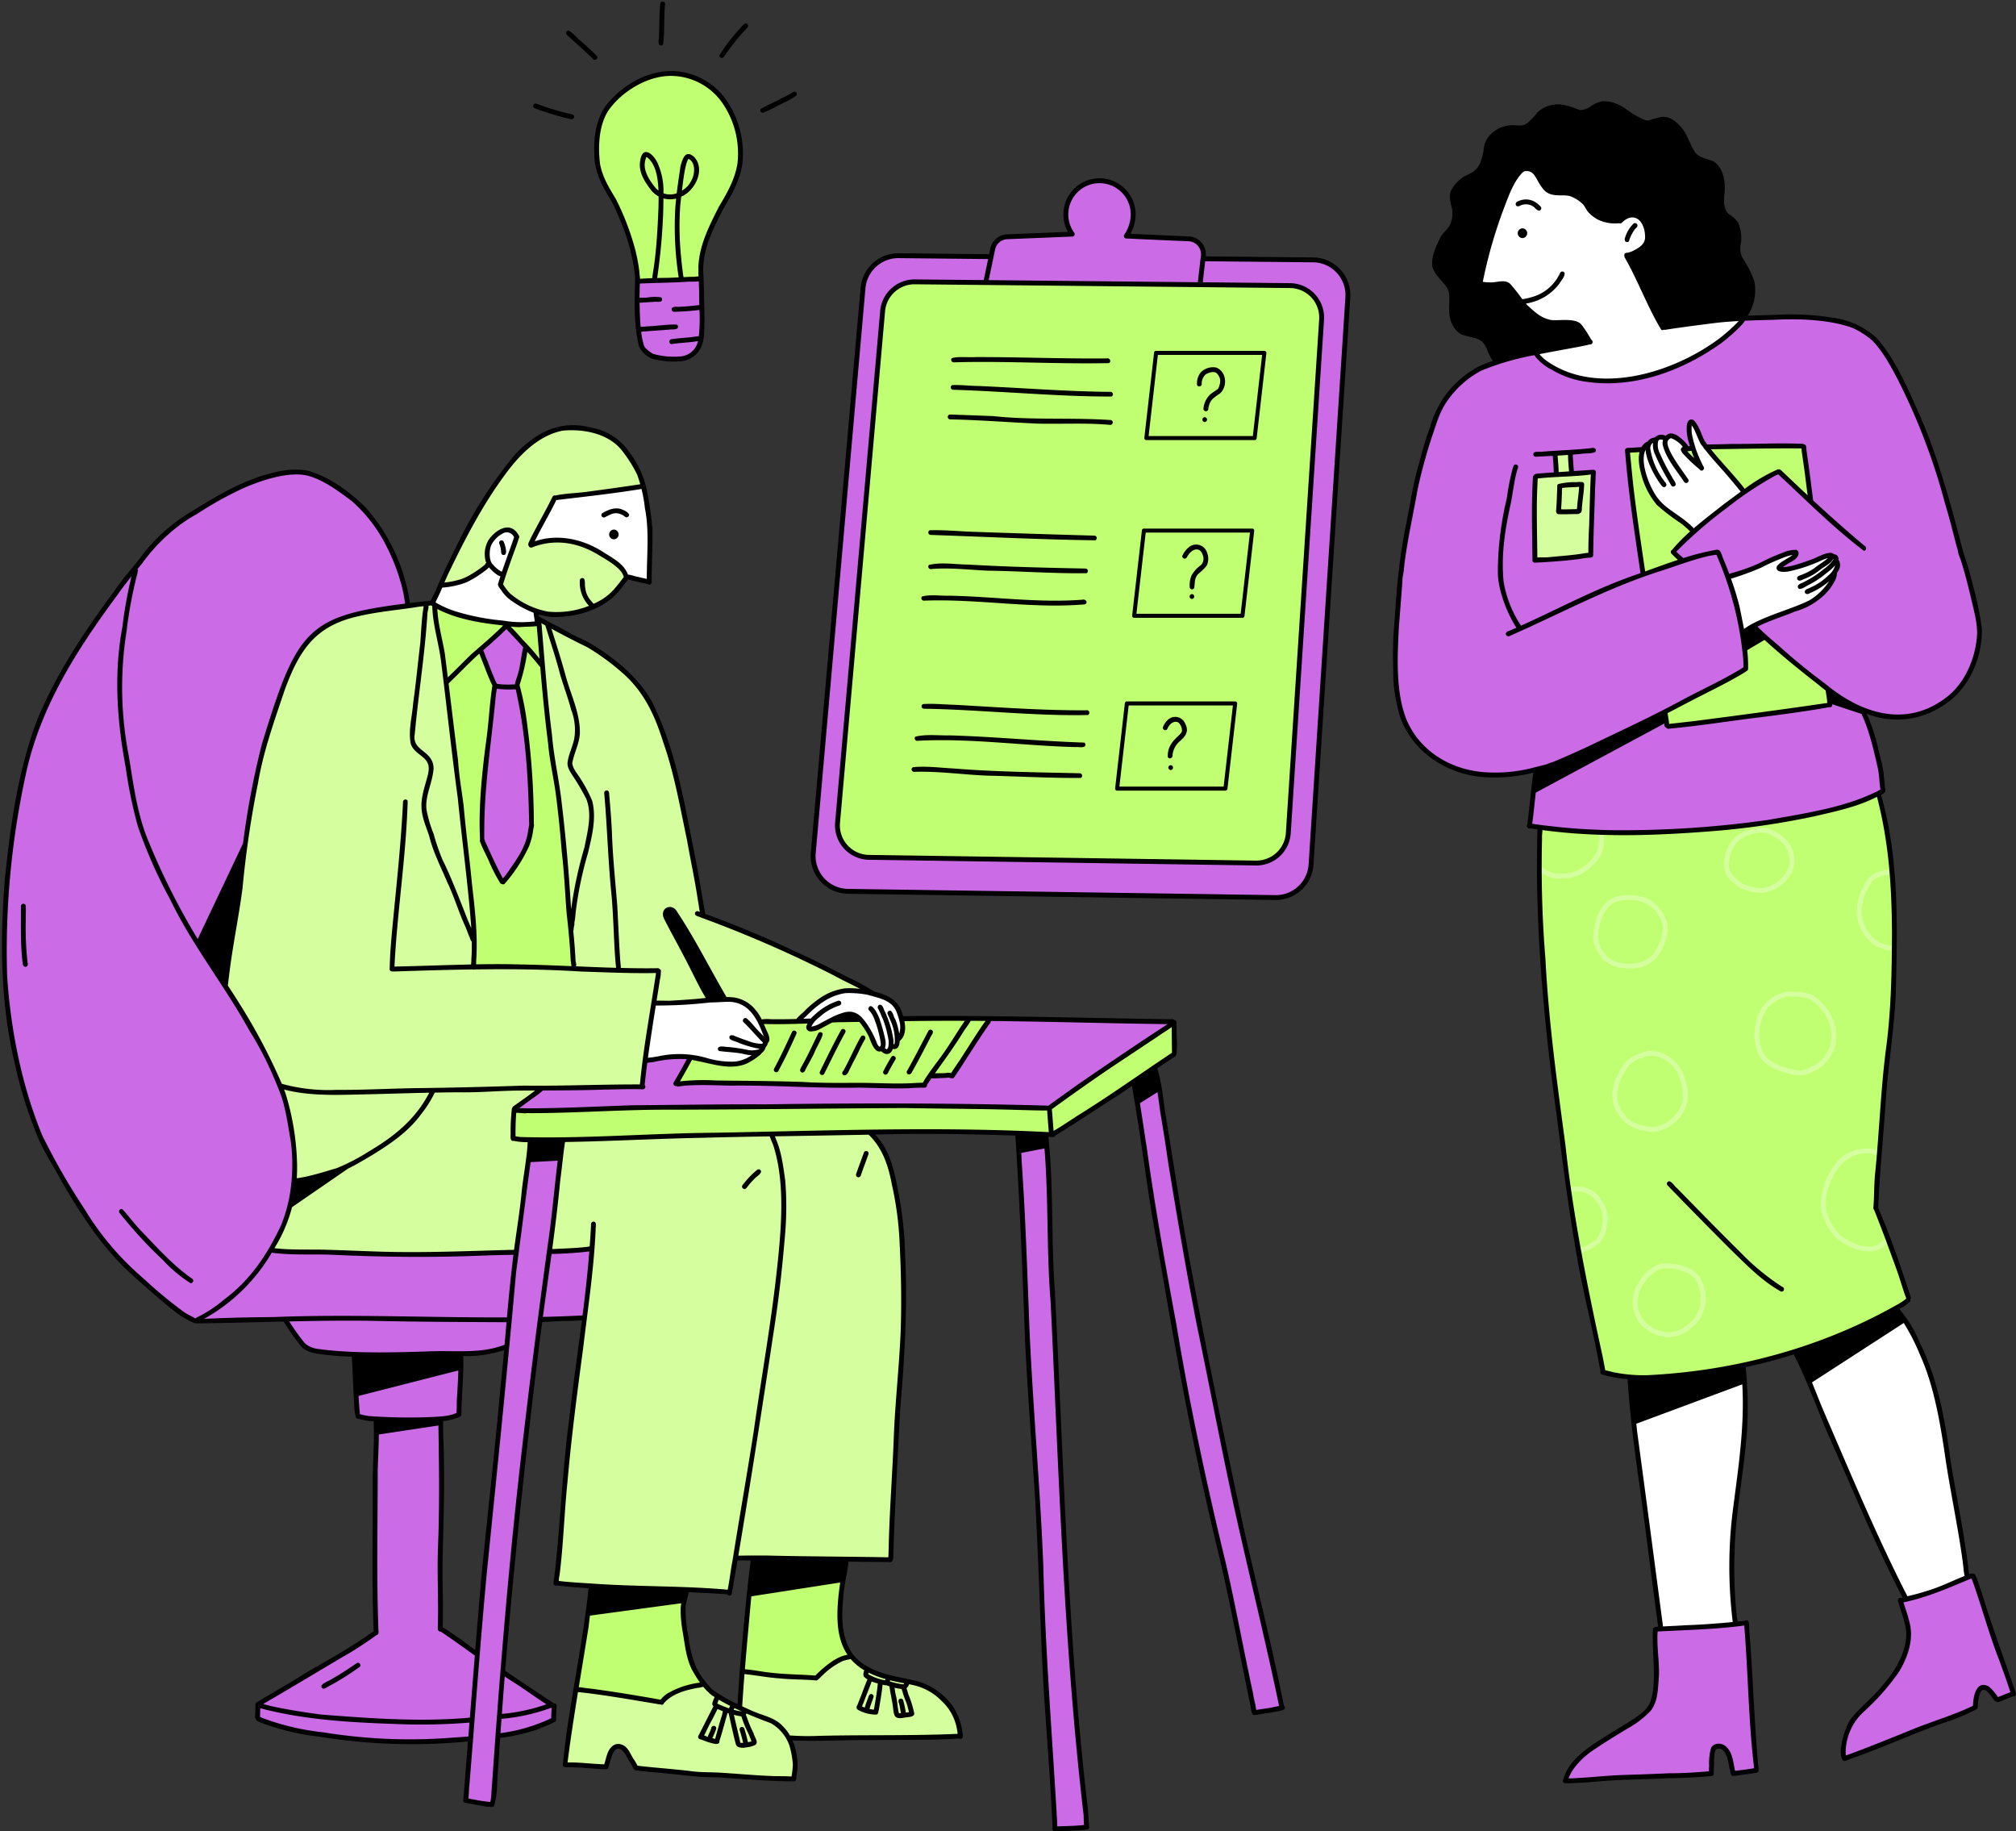
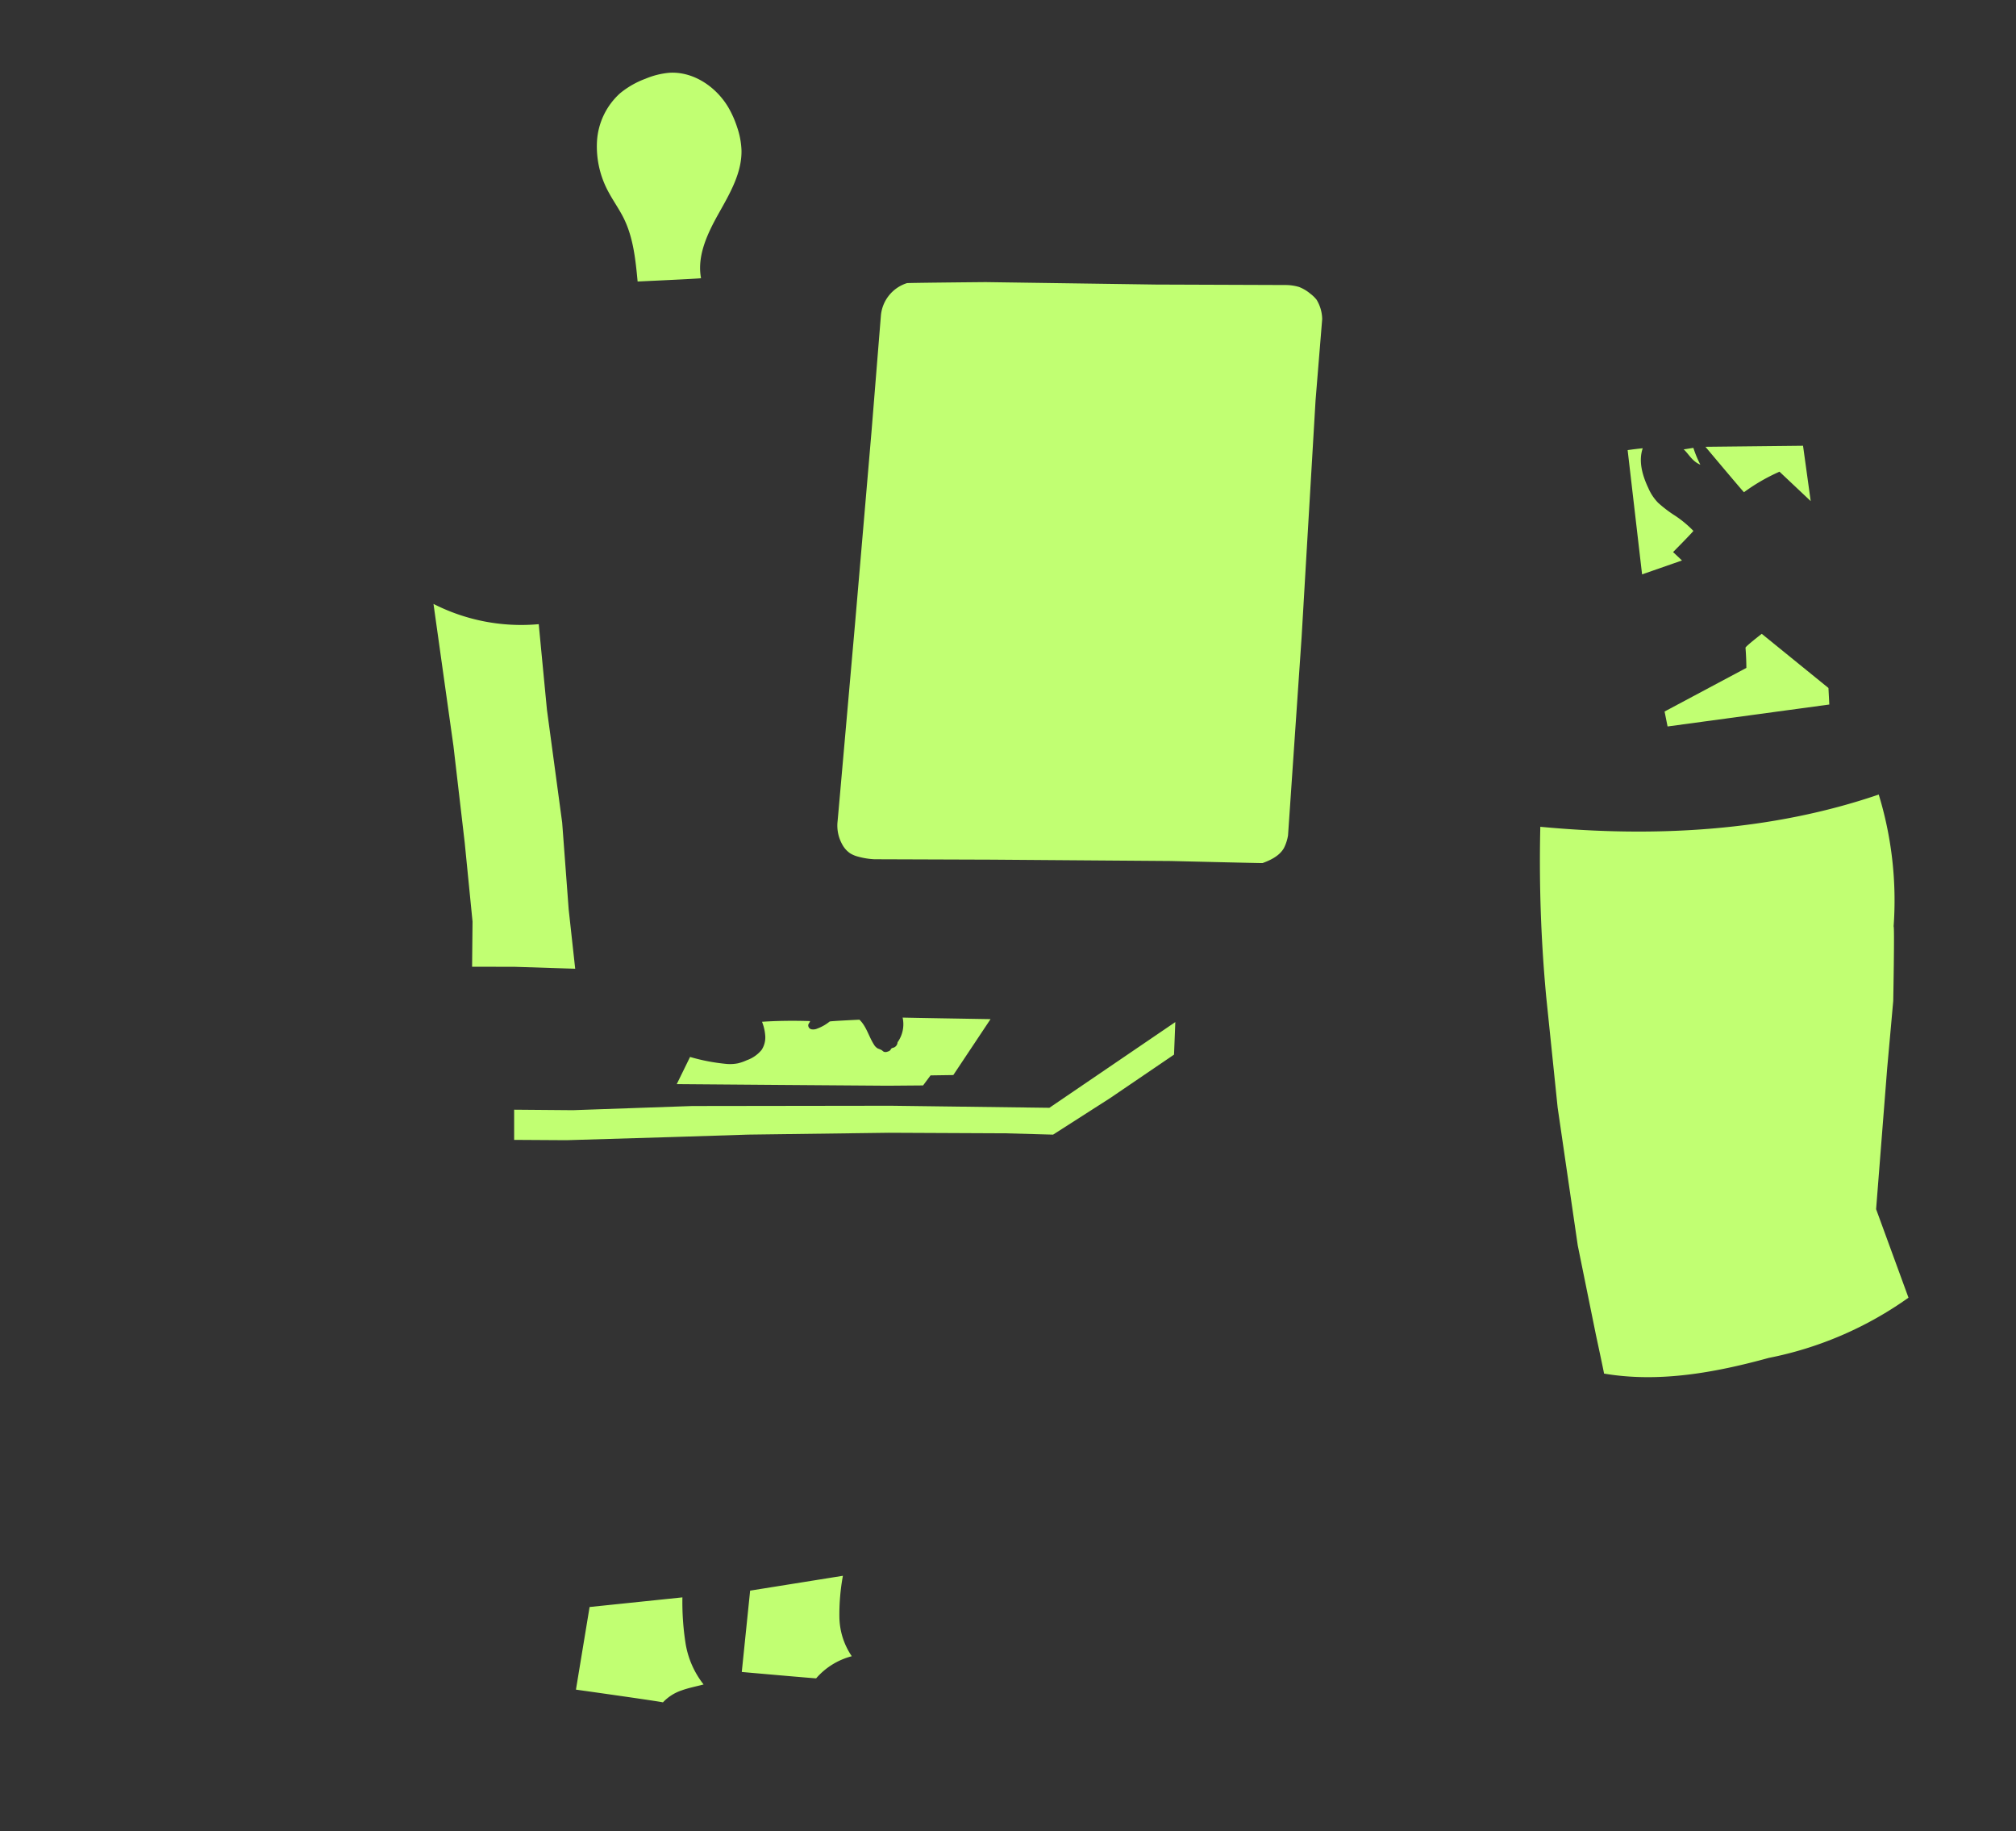
<svg xmlns="http://www.w3.org/2000/svg" data-name="Layer 15" fill="#000000" height="454.5" preserveAspectRatio="xMidYMid meet" version="1" viewBox="-0.5 -0.4 500.5 454.5" width="500.5" zoomAndPan="magnify">
  <rect x="-0.5" y="-0.4" width="500.5" height="454.5" fill="#333333" stroke="none" />
  <g id="change1_1">
    <path d="M473.308,321.682a89.608,89.608,0,0,1-34.673,14.947c-13.582,3.731-27.414,6.189-40.91,3.894.029-.096-2.009-9.577-2.009-9.577l-4.519-22.241-4.991-34.223-2.854-27.636a362.913,362.913,0,0,1-1.447-42.038c28.675,2.703,57.411,1.095,84.015-8.002a89.847,89.847,0,0,1,3.697,32.727c.254.009-.093,18.488-.093,18.488l-1.507,16.73L465.27,299.714Zm-318.953-267.9c2.374,4.8,2.928,10.265,3.445,15.686,0,0,15.627-.702,15.743-.822-1.051-5.567,1.601-11.11,4.369-16.052S183.74,42.47,183.583,36.807a19.977,19.977,0,0,0-1.094-5.676A25.16,25.16,0,0,0,180.404,26.4c-3.019-5.216-8.758-9.13-14.772-8.734a19.654,19.654,0,0,0-5.839,1.459,21.814,21.814,0,0,0-6.357,3.63,17.441,17.441,0,0,0-5.718,11.793,23.55,23.55,0,0,0,2.97,12.924C151.846,49.612,153.277,51.601,154.356,53.782ZM127.244,239.559,142.3,240.04l-1.616-14.712-1.616-21.552-3.776-27.968s-2.077-21.532-2.036-21.29a47.972,47.972,0,0,1-26.136-5.028l4.953,35.254,2.792,23.953L116.814,228.33l-.111,11.215Zm93.417,34.486-49.266.067-29.657,1.035-14.594-.121v7.49l12.955.08,26.524-.791,18.579-.593,34.911-.459,28.972.133,11.858.33,14.149-9.061,15.877-10.797.318-8.08-31.261,21.276Zm-40.656-10.366a47.941,47.941,0,0,1-9.187-1.746l-3.305,6.744,25.595.202,26.698.196,8.863-.072,1.856-2.492,5.649-.083,9.241-13.878s-21.748-.359-21.826-.391a7.689,7.689,0,0,1-1.261,6.142,1.469,1.469,0,0,1-1.006,1.332,1.18,1.18,0,0,0-.558.239,2.793,2.793,0,0,0-.199.333,1.192,1.192,0,0,1-.653.383,1.358,1.358,0,0,1-.994.06,3.525,3.525,0,0,1-.487-.382,6.954,6.954,0,0,0-1.002-.431,2.74,2.74,0,0,1-1.004-1.043c-1.264-2.002-1.843-4.473-3.559-6.104,0,0-7.285.337-7.394.455a10.683,10.683,0,0,1-3.057,1.742,2.479,2.479,0,0,1-1.468.184,1.005,1.005,0,0,1-.783-1.107c.084-.336.393-.588.449-.929-4.031-.125-8.067-.093-11.932.174a11.534,11.534,0,0,1,.805,3.526,5.661,5.661,0,0,1-.906,3.451,8.282,8.282,0,0,1-3.684,2.565,11.98,11.98,0,0,1-2.192.768A10.287,10.287,0,0,1,180.005,263.678ZM168.918,396.068l-23.043,2.392-3.388,20.505s21.432,3.005,21.591,3.168a11.319,11.319,0,0,1,4.667-2.983c1.754-.635,3.599-.974,5.433-1.47a22.156,22.156,0,0,1-4.492-10.294A66.15,66.15,0,0,1,168.918,396.068Zm39.847-5.358L185.73,394.395l-2.075,20.189s18.46,1.635,18.466,1.578a17.538,17.538,0,0,1,8.843-5.486,17.695,17.695,0,0,1-3.072-9.698A52.761,52.761,0,0,1,208.764,390.71Zm208.314-252.002-2.212-2.08s5.044-5.096,5.034-5.27a27.6,27.6,0,0,0-4.389-3.669,31.564,31.564,0,0,1-4.364-3.301,11.976,11.976,0,0,1-2.416-3.63c-1.472-3.088-2.512-6.667-1.4-9.903-1.172.129-2.344.257-3.748.464l3.584,30.84Zm2.429-25.297a7.121,7.121,0,0,0,.883.807,5.644,5.644,0,0,0,1.247.716,26.953,26.953,0,0,1-1.732-4.166c-.912.118-1.66.271-2.415.367C418.182,111.737,418.778,112.632,419.508,113.41Zm12.961,8.358a46.849,46.849,0,0,1,8.815-5.095l7.746,7.297-1.901-13.737-24.229.262S432.31,121.709,432.469,121.769ZM324.797,72.486a9.868,9.868,0,0,0-2.795-1.662,11.97,11.97,0,0,0-3.484-.482l-32.164-.117-42.146-.606s-19.634.179-19.55.257a9.302,9.302,0,0,0-6.468,8.108L215.849,106.92l-4.06,47.333s-4.294,48.786-4.346,49.182a9.577,9.577,0,0,0,1.119,5.686,6.213,6.213,0,0,0,2.051,2.305,7.337,7.337,0,0,0,1.979.804,18.292,18.292,0,0,0,4.006.637l29.093.101,44.482.334s22.642.55,22.766.516c2.076-.757,4.216-1.808,5.312-3.726a10.8,10.8,0,0,0,1.022-3.164l3.369-49.185,1.076-18.36L326.11,98.903s1.648-20.174,1.644-20.09a9.605,9.605,0,0,0-1.373-4.79A8.158,8.158,0,0,0,324.797,72.486Zm108.05,87.897q.197,2.489.214,4.988L412.755,176.196l.743,3.714,40.152-5.448-.212-4.104-16.556-13.443S432.743,160.1,432.848,160.383Z" fill="#c1ff72" />
  </g>
  <g id="change2_1">
-     <path d="M126.428,131.439a3.771,3.771,0,0,0-2.157.255,5.938,5.938,0,0,0-3.344,7.707,17.99,17.99,0,0,1-11.687,5.448c4.693-11.168,10.096-22.346,18.226-31.444,2.938-3.288,6.448-6.401,10.771-7.269a19.397,19.397,0,0,1,5.048-.211,18.057,18.057,0,0,1,6.878,1.539,14.941,14.941,0,0,1,5.768,5.474,44.593,44.593,0,0,1,3.498,7.239c-.021.018-12.312,1.937-12.312,1.937l-9.781.72-6.308,12.161a16.24,16.24,0,0,1,7.675-1.514c5.058.269,9.644,2.967,13.802,5.86,1.041.725,2.167,1.627,2.273,2.891a3.839,3.839,0,0,1-.77,2.31c-2.938,4.596-8.43,7.058-13.854,7.637-3.561.38-7.425-.037-10.211-2.287a22.246,22.246,0,0,1-6.3-5.262c.138.01,4.162-11.76,4.162-11.76A1.546,1.546,0,0,0,126.428,131.439ZM137.574,392.66l26.785,1.296,16.465.576,1.728-8.208,11.596-.225,17.725.631h8.673l1.185-22.84,1.751-28.119s.566-20.604.68-20.779c-.696-6.105-.784-12.284-1.877-18.33s-3.309-12.096-7.605-16.489l-75.265,2.281L135.872,310.16l10.553-.41-1.999,20.651-3.843,29.998-2.136,25.661Zm4.943,26.168-2.801,18.84s10.137.467,10.146.435a9.616,9.616,0,0,1,1.515-3.989,1.952,1.952,0,0,1,1.204-.973,1.602,1.602,0,0,1,.813.125,5.246,5.246,0,0,1,2.319,2.154,15.384,15.384,0,0,1,1.018,1.803,3.189,3.189,0,0,0,.88,1.297l14.515,1.615,10.937.633s13.471.567,13.595.437a27.561,27.561,0,0,0,.366-5.225,9.568,9.568,0,0,0-1.536-4.946l13.563-.111s28.822-.22,28.953-.257a11.366,11.366,0,0,0-2.347-7.54,17.302,17.302,0,0,0-6.235-5.004,12.861,12.861,0,0,0-3.14-1.153,33.73,33.73,0,0,0-3.393-.352,18.765,18.765,0,0,1-11.857-5.947,10.59,10.59,0,0,0-4.678,1.832,27.071,27.071,0,0,0-3.964,3.385A90.905,90.905,0,0,1,183.54,414s-.385,8.787-.408,8.848a17.318,17.318,0,0,1-8.107-4.326,2.32,2.32,0,0,0-.933-.646,2.063,2.063,0,0,0-.825.001,21.805,21.805,0,0,0-9.971,4.141ZM126.97,282.315l.186-7.377,6.681-5.289,25.03-.72,2.901-20.343a149.178,149.178,0,0,0,15.407-.453c2.429-.197,5.019-.423,7.165.732a12.28,12.28,0,0,1,4.045,4.36c-.194.093,9.393-.133,9.393-.133a34.289,34.289,0,0,1,4.732-4.655,13.73,13.73,0,0,1,5.965-2.785,21.082,21.082,0,0,1,7.393.501c.041-.035-2.841-1.716-2.841-1.716l-10.443-5.285-22.592-10.034-5.798-2.789-4.704-23.847a112.791,112.791,0,0,0-4.553-19.129,44.214,44.214,0,0,0-5.47-11.681c-3.351-4.75-8.116-8.309-13.014-11.441-.609-.194-13.194-7.076-13.194-7.076l.557,8.062,1.508,14.14,4.261,35.55,2.594,29.109-13.028-.396-12.178-.269.38-10.156-1.141-11.183-.623-3.226-2.542-24.034-2.966-22.412-2.879-19.333a143.818,143.818,0,0,0-20.363,3.418,19.515,19.515,0,0,0-6.665,2.415,15.362,15.362,0,0,0-2.854,2.596c-6.362,7.119-9.366,16.569-11.708,25.824q-3.272,12.932-5.264,26.144c.11.112-5.393,34.742-5.393,34.742a159.759,159.759,0,0,1,13.449,23.486,57.538,57.538,0,0,1,4.32,18.21,40.508,40.508,0,0,1-2.999,18.39,49.781,49.781,0,0,1-2.802,5.413c.072.384,14.709.872,14.709.872l14.77.444,31.277-.753,3.63-27.595ZM385.64,112.118l.215,5.262-5.333.43.107,20.867,14.102-1.396.394-20.617-5.333.358-.358-5.333Zm79.09,105.816a7.135,7.135,0,0,1,3.382-1.215c.44-.087.983.09,1.343-.226a.609.609,0,0,0-.427-1.032,8.504,8.504,0,0,0-5.579,1.946,18.731,18.731,0,0,0-2.247,4.294,11.528,11.528,0,0,0-.044,7.713,10.588,10.588,0,0,0,4.026,4.954,15.294,15.294,0,0,0,2.866,1.037c.439.124,1.112.321,1.327-.23.214-1.058-.758-.743-1.396-1.055a6.683,6.683,0,0,1-2.666-1.147c-3.528-2.692-4.404-7.01-2.907-11.057C462.839,220.844,464.005,218.262,464.73,217.934Zm-21.258-.525a9.059,9.059,0,0,1-6.41,3.797,11.656,11.656,0,0,1-5.587-1.286c-1.384-.977-2.918-1.989-3.553-3.634a6.875,6.875,0,0,1-.167-4.072,8.372,8.372,0,0,1,4.221-5.987c.02-.019.024-.046.048-.063.595-.317,1.317-.356,1.936-.642a8.066,8.066,0,0,1,4.613-.242,10.506,10.506,0,0,1,5.361,4.039C445.37,211.764,445.435,215.226,443.473,217.409Zm.258-4.986a6.445,6.445,0,0,0-2.584-4.377,10.553,10.553,0,0,0-2.777-1.567,7.582,7.582,0,0,0-2.421-.195c-1.102.11-2.132.645-3.203.848-.438.426-1.202.681-1.404.958a7.212,7.212,0,0,0-2.202,3.492c-.475,1.756-.615,3.39.083,4.638a8.949,8.949,0,0,0,7.872,3.775C440.388,219.671,444.315,216.219,443.73,212.422Zm-46.059-5.014c-.083-.469.066-1.046-.249-1.433a.609.609,0,0,0-1.032.427,8.903,8.903,0,0,1-.387,4.509,11.415,11.415,0,0,1-4.867,4.736,8.768,8.768,0,0,1-3.775.755,5.653,5.653,0,0,1-2.612-.218,9.703,9.703,0,0,1-2.101-1.084c-.345-.194-.646-.626-1.085-.504-1.604.796,1.519,2.144,2.181,2.48a6.657,6.657,0,0,0,3.624.534,9.917,9.917,0,0,0,4.013-.768,8.906,8.906,0,0,0,3.233-2.212,10.564,10.564,0,0,0,2.577-3.423A8.67,8.67,0,0,0,397.671,207.409Zm15.26,25.845a14.475,14.475,0,0,1-2.028,3.896c-2.191,2.627-5.836,3.175-9.055,2.661a8.544,8.544,0,0,1-4.231-1.962,10.186,10.186,0,0,1-1.768-2.616c-1.148-1.953-.857-4.272-.353-6.378.74-2.929,2.47-6.229,5.714-6.776a2.753,2.753,0,0,1,.715-.159c1.713-.337,5.369-.215,7.385,1.178a10.59,10.59,0,0,1,3.947,5.109A8.148,8.148,0,0,1,412.932,233.254Zm-1.534-6.157a7.653,7.653,0,0,0-4.167-3.635,11.52,11.52,0,0,0-5.559-.28,8.818,8.818,0,0,0-1.144.318c-2.634.999-4.397,5.62-4.268,9.108a8.518,8.518,0,0,0,2.361,4.515c2.164,1.869,6.783,2.22,9.477.762,2.151-1.117,3.067-3.227,3.854-5.515C412.512,230.262,412.531,228.837,411.398,227.096Zm41.536,36.079a9.778,9.778,0,0,1-3.371,2.426,7.802,7.802,0,0,1-3.496.944,19.434,19.434,0,0,1-4.797-1.244,9.116,9.116,0,0,1-4.577-3.018c-2.315-3.562-1.971-8.425-.079-12.099a10.214,10.214,0,0,1,5.866-4.32.54.54,0,0,1,.188-.024.75.75,0,0,1,.653-.113c-.059-.005-.07.005.031.005.017.004.035.005.051.009a.386.386,0,0,0-.05-.009c.01,0,.012.001.025,0,2.085.041,4.323-.07,6.226.909C455.142,250.39,457.603,257.714,452.934,263.175Zm.697-3.423c1.754-4.735-.858-9.681-4.936-12.215-1.183-.592-3.635-.537-5.702-.644-.011,0-.018-.01-.029-.011-.659.464-1.316.468-2.011.918a8.167,8.167,0,0,0-3.053,2.61c-2.164,3.653-2.434,9.377.755,12.211a17.298,17.298,0,0,0,7.9,2.72,11.859,11.859,0,0,0,4.714-2.195A9.701,9.701,0,0,0,453.631,259.752Zm-38.383,18.504c-2.134,1.679-4.645,2.755-7.374,2.03a11.162,11.162,0,0,1-4.48-1.734,10.534,10.534,0,0,1-3.203-4.516c-1.004-2.842-.039-6.015,1.341-8.569a10.347,10.347,0,0,1,1.911-2.678,12.425,12.425,0,0,1,4.474-2.131.529.529,0,0,1,.149-.02.569.569,0,0,1,.423-.193,15.202,15.202,0,0,1,2.289.108,11.028,11.028,0,0,1,4.232,2.178,9.343,9.343,0,0,1,2.551,3.979C419.307,270.799,418.772,275.313,415.249,278.256Zm.933-11.763a7.274,7.274,0,0,0-4.03-4.148,4.219,4.219,0,0,0-2.067-.66c-.463-.114-1.133.069-1.628-.042a12.48,12.48,0,0,1-2,.784,8.455,8.455,0,0,0-2.393,1.421,17.143,17.143,0,0,0-2.381,4.085c-1.114,3.326-1.012,5.74,1.324,8.568,1.088,1.785,5.433,3.076,7.588,2.759,3.418-.696,6.495-3.916,6.681-7.012A11.736,11.736,0,0,0,416.182,266.493Zm51.154,40.801a14.207,14.207,0,0,1-1.878,1.321c-1.191.588-3.317.466-5.277-.31a13.788,13.788,0,0,1-4.112-2.455c-1.902-2.17-3.501-4.984-3.276-7.867a13.972,13.972,0,0,1,2.04-6.771,9.484,9.484,0,0,1,4.348-4.459,7.852,7.852,0,0,1,4-.922,11.206,11.206,0,0,1,2.393.476.604.604,0,0,0,.321-1.165,9.767,9.767,0,0,0-9.712,2.185,16.776,16.776,0,0,0-4.599,10.663c-.185,3.452,1.683,6.748,4.065,9.127,3.517,2.794,9.52,4.719,12.4.994A.605.605,0,0,0,467.336,307.295Zm-74.274-12.922a9.572,9.572,0,0,0-3.207-.224c-.352.042-.774-.07-1.051.201a.609.609,0,0,0,.427,1.032c2.108-.1,3.509-.177,5.01.835a7.809,7.809,0,0,1,3.255,5.859c-.113,2.056-.919,4.866-2.299,5.614a17.17,17.17,0,0,1-2.798,1.473c-.032.008-.065.013-.098.019a.884.884,0,0,0-.643.194c-.541.666.228,1.223.911.982a7.033,7.033,0,0,0,1.566-.67,9.355,9.355,0,0,0,2.81-1.924,11.186,11.186,0,0,0,1.749-5.947C398.423,298.604,396.282,295.244,393.062,294.372Zm29.756,29.336a12.899,12.899,0,0,1-1.321,3.252,11.089,11.089,0,0,1-5.385,4.134c-3.127,1.039-6.658-.246-8.968-2.452a8.679,8.679,0,0,1-1.3-9.912c1.248-2.393,3.343-4.729,6.025-5.442a13.42,13.42,0,0,1,7.576,1.389,7.027,7.027,0,0,1,3.123,4.726c.024.024.058.03.078.06a1.868,1.868,0,0,1,.207.874A15.056,15.056,0,0,1,422.818,323.708ZM421.613,320.1c-.319-.357-.286-.946-.492-1.376-.67-3.328-5.783-4.652-8.899-4.276-2.686.685-5.079,3.578-5.883,6.345-1.169,4.578,1.485,8.485,6.414,9.372,2.444.515,5.056-.854,7.207-3.105a10.224,10.224,0,0,0,1.644-3.448A13.775,13.775,0,0,0,421.613,320.1Z" fill="#d5ff9e" />
-   </g>
+     </g>
  <g id="change3_1">
-     <path d="M400.11,206.398c1.764,0,3.517-.012,5.269-.036,7.939-.109,15.867-.58,23.855-1.269a132.79,132.79,0,0,0,29.111-5.704,43.328,43.328,0,0,0,8.592-3.517,60.51,60.51,0,0,0-4.363-19.867,22.129,22.129,0,0,0,16.362-.254,16.462,16.462,0,0,0,3.118-1.68,17.295,17.295,0,0,0,2.465-2.139,23.417,23.417,0,0,0,6.441-17.462l-4.411-17.172s-5.547-20.193-5.692-20.193A134.191,134.191,0,0,0,469.644,90.69c-2.332-4.169-5.148-8.447-9.547-10.308,0,0-.459-.012-.677-.048-3.819-1.692-8.109-1.861-12.278-2.006a85.036,85.036,0,0,0-14.888.338s-51.77,8.761-51.77,8.81c-3.227.689-6.441,1.486-9.619,2.393a20.833,20.833,0,0,0-4.085,1.474,23.159,23.159,0,0,0-3.263,2.224,23.324,23.324,0,0,0-4.894,4.604,20.599,20.599,0,0,0-1.994,3.746c-1.039,2.393-1.982,4.846-2.792,7.323,0,0-5.16,22.852-5.196,22.852a180.03,180.03,0,0,0-2.574,24.193,70.816,70.816,0,0,0,.133,13.1,33.567,33.567,0,0,0,1.426,8.193c2.139,6.272,7.698,11.045,13.994,13.112a31.428,31.428,0,0,0,19.25-.314s-1.728,14.465-1.559,14.248a80.585,80.585,0,0,0,13.921,1.716C395.53,206.422,397.826,206.41,400.11,206.398Zm53.534-31.939-40.145,5.45-.749-3.71,20.314-10.828c-.012-1.668-.085-3.323-.217-4.991-.109-.278,4.036-3.468,4.036-3.468l16.556,13.45ZM447.13,110.23l1.897,13.74-7.746-7.299a47.067,47.067,0,0,0-8.81,5.1c-.157-.06-9.571-11.275-9.571-11.275Zm-27.226.544a27.174,27.174,0,0,0,1.728,4.157,5.811,5.811,0,0,1-1.245-.713,7.949,7.949,0,0,1-.882-.81c-.725-.773-1.317-1.668-2.018-2.272C418.249,111.04,418.998,110.883,419.904,110.774Zm-12.568.085c-1.112,3.227-.072,6.816,1.39,9.897a12.106,12.106,0,0,0,2.417,3.638,33.069,33.069,0,0,0,4.362,3.299,27.741,27.741,0,0,1,4.399,3.662c0,.181-5.039,5.269-5.039,5.269l2.211,2.091-9.909,3.444-3.589-30.84C404.992,111.112,406.164,110.979,407.337,110.859ZM380.63,138.677l-.109-20.87,5.329-.423-.205-5.269,3.795-.423.35,5.329,5.341-.363-.399,20.616ZM157.963,82.67a46.808,46.808,0,0,1-.177-13.208s15.543-.732,15.722-.684a113.638,113.638,0,0,1,.087,13.637,8.337,8.337,0,0,1-.893,3.679,5.518,5.518,0,0,1-2.814,2.253,9.882,9.882,0,0,1-3.61.556,13.704,13.704,0,0,1-4.39-.721,5.924,5.924,0,0,1-1.983-1.073A7.27,7.27,0,0,1,157.963,82.67ZM499.396,420.077s-3.73,1.438-3.813,1.42c-.613-.621-1.014-1.424-1.615-2.056a2.186,2.186,0,0,0-2.343-.726,1.917,1.917,0,0,0-.577.424,3.981,3.981,0,0,0-.981,2.04,11.867,11.867,0,0,0-.14,2.288S457.23,436.281,457.19,436.178a15.11,15.11,0,0,1,3.27-11.069c1.91-2.342,4.483-4.05,6.561-6.244a25.087,25.087,0,0,0,5.651-10.386,13.43,13.43,0,0,0,.644-4.042,16.726,16.726,0,0,0-.788-4.054q-.494-1.753-.988-3.506l17.778-6.239Zm-66.2-17.678,2.392,36.654s-5.632.848-5.638.725a14.34,14.34,0,0,0-1.393-4.997c-.372-.761-.917-1.565-1.754-1.696a2.001,2.001,0,0,0-1.973,1.237,5.86,5.86,0,0,0-.384,2.449q-.021,1.621-.042,3.241s-36.265,1.615-36.292,1.308c.895-3.536,4.001-6.02,7.027-8.057q2.651-1.785,5.414-3.396c3.046-1.776,6.316-3.504,8.252-6.451,1.809-2.756,2.187-6.213,2.078-9.508s-.651-6.58-.472-9.872Zm-296.43-98.576,2.912-21.196-8.52.278-3.662,27.238-23.021.979-24.048-.882s-13.716-.447-13.716-.713a60.843,60.843,0,0,0,3.819-7.637A36.808,36.808,0,0,0,72.767,286.59a67.855,67.855,0,0,0-2.755-14.924c-3.891-12.205-11.214-22.985-18.042-33.232l8.58-29.268s1.849-13.027,1.801-13.063c2.042-10.32,5.535-20.314,9.293-30.151a28.942,28.942,0,0,1,1.837-4.157,18.572,18.572,0,0,1,7.166-6.84,31.284,31.284,0,0,1,9.45-3.239s10.538-1.643,10.538-1.692a27.192,27.192,0,0,0-1.353-7.202c-2.175-7.251-5.764-14.344-11.662-19.347q-3.498-2.284-7.13-4.387a19.108,19.108,0,0,0-4.447-2.079c-3.444-.955-7.13-.06-10.525,1.063A79.259,79.259,0,0,0,40.381,131.837S31.16,142.58,31.04,143.076c-6.332,8.097-12.459,16.411-17.184,25.534a96.397,96.397,0,0,0-8.616,23.963c-1.293,6.465-2.586,12.93-3.396,19.468-.616,5.1-.943,10.236-1.196,15.456a171.492,171.492,0,0,0,1.631,29.184,108.93,108.93,0,0,0,28.398,56.471A88.312,88.312,0,0,0,48.03,327.81s22.139-.846,22.187-.894c1.16,1.704,2.308,3.408,3.468,5.112a7.397,7.397,0,0,0,2.03,2.248,6.557,6.557,0,0,0,2.477.798,60.694,60.694,0,0,0,9.245.58s.761,15.142.592,15.057a9.435,9.435,0,0,0,4.955,1.16l-.423,16.338.35,36.35-29.45,17.8a23.968,23.968,0,0,0,.205,3.831,57.609,57.609,0,0,0,14.248,3.662,114.189,114.189,0,0,0,38.404,1.112v-.012l.242.133-1.341,15.48,6.441.846,1.547-16.616.471-.338a50.257,50.257,0,0,0,13.402-3.795l.036-3.807-12.278-7.891-.048-.254,1.087-17.825,2.538-23.565,5.148-44.447.326-1.946,10.344-.157,2.212-17.462-10.465.628Zm-14.948,65.087-3.831,40.664-.194.701.012-.121-9.136-6.598.254-31.855s.217-19.722.036-19.673a34.256,34.256,0,0,0,4.652-.979s.495-15.492.326-15.541a27.092,27.092,0,0,0,11.239-1.414Zm144.484,53.373,2.912,30.672-7.571.68-.728-7.571-2.33-37.88-1.65-41.325-2.444-37.201-2.438-48.718,7.217.159.897,20.763,2.089,41.767,2.008,45.749ZM311.28,393.529l6.788,29.886-7.244,1.458-1.913-10.524-5.353-25.62-7.93-35.413L285.574,299.541l-4.465-31.386,5.456-3.602,1.731,12.255,4.465,26.15,3.599,19.226,6.925,35.855ZM122.564,170.392l-4.335-8.989,6.845-6.434,5.244,4.916-2.358,9.79,2.438,13.466,1.005,20.498a26.219,26.219,0,0,1-1.044,6.555c-.161.28-3.397,5.274-3.397,5.274l-2.837,2.837-4.995-9.87.519-14.146Zm133.54,104.554-34.711-.524-32.57.062-32.27-.024-29.627.873,6.982-5.77,25.238-.377.419-6.378c3.861-.744,7.81-1.491,11.702-.931-.023.063-4.29,6.988-4.29,6.988l8.065-.526,13.518.482,17.993.574,22.435-.541,1.769-2.462,5.341.139,9.121-14.288,45.42,1.078-30.526,21.274ZM329.03,65.034a5.289,5.289,0,0,0-3.033-.834s-27.565-.471-27.601-.544a5.801,5.801,0,0,0-1.063-3.698,3.81,3.81,0,0,0-1.849-1.063,9.864,9.864,0,0,0-2.151-.242s-13.849-.725-14.042-.93a9.205,9.205,0,0,0,1.172-7.758A8.119,8.119,0,0,0,274.855,44.6a9.365,9.365,0,0,0-4.761.169,8.27,8.27,0,0,0-2.272.991,7.852,7.852,0,0,0-3.239,5.462,14.863,14.863,0,0,0,.713,6.453s-15.601.665-15.528.628a3.981,3.981,0,0,0-2.683,1.68,7.823,7.823,0,0,0-1.269,3.601s-24.06-.568-24.12-.64a9.138,9.138,0,0,0-6.006,3.577,18.393,18.393,0,0,0-2.211,8.652L207.714,141.94s-6.236,68.035-6.211,68.325a8.695,8.695,0,0,0,9.281,10.453l20.822.326,51.262,1.003s34.235.036,34.61.036a7.278,7.278,0,0,0,7.033-5.692c.157-.713.205-1.438.314-2.163l4.036-57.401,3.033-49.28s2.369-32.966,2.429-32.966a8.077,8.077,0,0,0-1.1-5.595A11.258,11.258,0,0,0,329.03,65.034ZM326.105,98.907l-2.393,40.471-1.076,18.368L319.277,206.93a10.688,10.688,0,0,1-1.027,3.166c-1.1,1.909-3.239,2.961-5.317,3.722-.121.036-22.755-.52-22.755-.52l-44.483-.326-29.099-.109a18.65,18.65,0,0,1-4-.628,7.286,7.286,0,0,1-1.982-.81,6.209,6.209,0,0,1-2.054-2.308,9.571,9.571,0,0,1-1.112-5.68c.048-.399,4.338-49.184,4.338-49.184l4.06-47.335,2.344-28.93a9.283,9.283,0,0,1,6.465-8.108c0-.085,19.553-.266,19.553-.266l42.15.616,32.157.109a12.069,12.069,0,0,1,3.492.483A9.954,9.954,0,0,1,324.8,72.49a7.942,7.942,0,0,1,1.583,1.535,9.582,9.582,0,0,1,1.366,4.785C327.748,78.871,326.105,98.907,326.105,98.907Z" fill="#cb6ce6" />
-   </g>
+     </g>
  <g id="change4_1">
-     <path d="M123.579,144.824c.725,1.685,2.342,2.782,3.897,3.76q1.365.858,2.748,1.687a4.732,4.732,0,0,0,2.188.847c-.031-.02.269,2.801.269,2.801-3.03,1.21-6.436.799-9.662.316q-2.163-.324-4.321-.679a59.651,59.651,0,0,1-6.105-1.246,13.256,13.256,0,0,1-5.309-2.548c-.244-.187,1.45-4.843,1.45-4.843a39.453,39.453,0,0,0,6.45-1.609,13.21,13.21,0,0,0,5.5-3.62c-.222-2.176-.591-4.29.375-5.99a5.793,5.793,0,0,1,1.15-1.38,4.978,4.978,0,0,1,3.028-1.472,2.529,2.529,0,0,1,2.613,1.778c.083.106-3.491,9.571-3.491,9.571Zm13.447-21.904s-5.715,11.88-5.462,12.14c3.86-1.473,8.217-2.2,12.108-.809a22.044,22.044,0,0,1,3.155,1.506,28.903,28.903,0,0,1,7.219,5.095,4.163,4.163,0,0,1,1.242,2.091l5.656,1.117s.026-14.711.01-14.629a47.989,47.989,0,0,0-1.94-9.051Zm24.739,125.513-2.057,14.529s3.947-.697,4.277-.641a30.533,30.533,0,0,1,9.682.269c1.789.339,3.548.839,5.351,1.093a9.506,9.506,0,0,0,8.876-2.686,6.085,6.085,0,0,0,2.156-3.389,6.727,6.727,0,0,0-1.116-4.039c-1.063-1.968-2.344-3.971-4.346-4.969a10.476,10.476,0,0,0-4.314-.867C173.976,247.498,167.699,248.846,161.765,248.433Zm38.928,4.54a2.592,2.592,0,0,0-.424,1.921.471.471,0,0,0,.209.29.547.547,0,0,0,.282.034,10.582,10.582,0,0,0,5.544-2.514c.008.041,6.234-.329,6.234-.329,2.157,1.92,3.228,4.738,4.65,7.251a.79.79,0,0,0,.426.427,3.677,3.677,0,0,0,.525-.008c.287.032.484.292.718.462a1.264,1.264,0,0,0,2.005-.946,1.028,1.028,0,0,0,1.125-.353,3.012,3.012,0,0,0,.518-1.141,6.855,6.855,0,0,0,1.033-5.481,9.431,9.431,0,0,0-.995-2.243,7.935,7.935,0,0,0-2.12-2.569,8.443,8.443,0,0,0-2.244-1.051,22.622,22.622,0,0,0-6.538-1.299,13.541,13.541,0,0,0-6.489,1.317c-2.96,1.487-5.1,4.185-7.715,6.218C198.806,252.906,199.75,252.94,200.693,252.973ZM380.756,87.769a20.466,20.466,0,0,0,9.749,5.357,40.661,40.661,0,0,0,11.189.972,29.447,29.447,0,0,0,5.761-.617,35.84,35.84,0,0,0,4.718-1.557,70.737,70.737,0,0,0,11.334-5.121,23.957,23.957,0,0,0,8.806-8.604s-24.843-26.175-24.619-26.126c-7.035-5.134-14.281-10.372-22.693-12.628a11.943,11.943,0,0,0-4.359-.515,10.725,10.725,0,0,0-5.064,2.229,31.765,31.765,0,0,0-5.556,5.482c-3.625,4.392-6.767,9.526-7.146,15.208-.358,5.366,1.828,10.664,5.069,14.956S376.418,83.28,380.756,87.769Zm47.959,54.809c1.307,4.715,2.438,9.478,3.731,14.244,3.734-2.759,8.273-4.142,12.617-5.78a20.275,20.275,0,0,0,7.056-3.928,11.575,11.575,0,0,0,3.203-5.533,7.74,7.74,0,0,0,.377-2.469,1.966,1.966,0,0,0-.314-1.204,1.532,1.532,0,0,0-1.388-.484,4.961,4.961,0,0,0-1.447.496,33.395,33.395,0,0,1-10.505,2.818c-.261.026-.596.005-.688-.241-.091-.243.143-.477.351-.632l2.031-1.518a3.425,3.425,0,0,0,1.246-1.345.454.454,0,0,0,.036-.304c-.072-.222-.377-.241-.608-.206a15.288,15.288,0,0,0-4.315,1.639A67.716,67.716,0,0,1,428.714,142.578Zm-8.858-10.786s12.47-10.045,12.525-10.149c-4.672-4.946-9.454-10.064-11.902-16.412-.167-.433-.434-.952-.898-.943-.599.012-.752.834-.696,1.43a25.936,25.936,0,0,0,2.939,9.756l-4.309-4.147.71-.883a6.932,6.932,0,0,0-2.205-2.303,2.525,2.525,0,0,0-2.981.244,1.827,1.827,0,0,0-2.59.459,2.16,2.16,0,0,0-1.697.756,4.372,4.372,0,0,0-1.675,5.542c.702,2.916,1.473,5.914,3.287,8.302a22.322,22.322,0,0,0,4.204,3.907A64.961,64.961,0,0,1,419.856,131.792ZM405.309,351.899q2.532,26.032,6.763,51.862l18.511-1.051s-.827-6.462-.541-6.863a108.441,108.441,0,0,1,.01-15.796c.947-12.841,4.18-25.674,2.55-38.447Zm43.179-10.486L458.47,365.561l7.369,16.95s6.748,13.958,6.938,14.22a65.248,65.248,0,0,0,15.236-5.893l-2.604-16.702s-2.372-14.044-2.68-14.455a93.292,93.292,0,0,0-2.406-14.752c-1.797-6.527-4.992-12.584-8.521-18.362Z" fill="#ffffff" />
-   </g>
+     </g>
  <g id="change5_1">
-     <path d="M402.936,59.393c-.205-.427.061-.928.19-1.348A8.355,8.355,0,0,1,405,55.145a.609.609,0,0,1,1.032.427c-.017.444-.484.676-.714,1.017a9.728,9.728,0,0,0-1.433,2.925A.611.611,0,0,1,402.936,59.393ZM376.69,50.749a3.259,3.259,0,0,1,3.428.098c.292.092.807.924,1.426,1.035a.611.611,0,0,0,.583-.765c-.125-.353-.495-.547-.748-.805a4.424,4.424,0,0,0-4.876-.808C375.418,49.75,375.646,51.127,376.69,50.749Zm3.202,82.2c-.097-4.967-.109-9.946.181-14.912a.533.533,0,0,1,.254-.459.381.381,0,0,1,.109-.205c.81-.411,1.873-.217,2.779-.387.689-.048,1.378-.085,2.054-.133a1.966,1.966,0,0,1-.048-.592c-.012-1.172-.145-2.344-.218-3.517-1.414.072-2.828.145-4.23.217a.607.607,0,0,1-.435-1.027c.508-.362,1.547-.085,2.211-.242,4-.314,8.012-.423,12-.87.701-.23,1.535.23.979.979-1.112.471-2.489.254-3.686.471q-.924.091-1.849.145a5.884,5.884,0,0,0,.024,1.136c.06.87.157,2.393.217,2.961,1.547-.097,3.094-.193,4.64-.302.024,0,.048.024.073.024a.583.583,0,0,1,.568.133.622.622,0,0,1,.181.435c-.085,1.317-.109,2.647-.193,3.964-.145,5.547-.411,11.081-.471,16.616a.583.583,0,0,1-.592.58,2.878,2.878,0,0,1-.544.06c-1.112.06-1.716.266-3.021.411-2.888.362-6.719.652-10.344.822a.593.593,0,0,1-.556-.785.513.513,0,0,1-.024-.133C379.929,136.538,379.917,134.749,379.893,132.949Zm6.308-20.266c.072,1.208.217,2.417.242,3.625a1.95,1.95,0,0,1-.012.459c.87-.048,1.74-.109,2.61-.169-.121-1.353-.23-2.719-.254-4.085C387.929,112.575,387.059,112.635,386.201,112.683Zm-5.039,25.111a.913.913,0,0,1,.012.181c.979-.097,2.139.024,2.997-.097,3.323-.326,5.885-.471,8.894-.991.205-.024.483-.06.773-.085-.012-2.26.072-4.532.193-6.792.133-4.218.193-8.435.423-12.64-4.024.568-9.027.507-13.196.991-.072,1.68-.157,3.372-.193,5.051C380.98,128.212,381.125,133.009,381.162,137.795Zm4.737-11.033a.581.581,0,0,1-.085-.29c.181-2.006.217-4.024.302-6.042-.012-.024.012-.048.024-.072a.527.527,0,0,1,.205-.604,17.458,17.458,0,0,1,4.64-.483,3.913,3.913,0,0,1,1.124-.024.564.564,0,0,1,.677.568c-.036,1.788-.362,3.553-.507,5.329-.133.532.06,1.196-.278,1.656a.538.538,0,0,1-.254.145.513.513,0,0,1-.254.193,3.736,3.736,0,0,1-1.039.048c-1.329.024-2.659.085-3.988.036A.545.545,0,0,1,385.899,126.762Zm1.172-.749c1.003.012,2.006.012,3.009-.036.278.024.604-.012.906-.012.024-.242.06-.483.072-.725.133-1.607.399-3.202.483-4.81a.453.453,0,0,0-.133.012c-1.365.109-2.997.097-4.097.278,0,.362-.072.749-.036,1.1-.048,1.353-.097,2.707-.205,4.048ZM441.934,318.978a58.417,58.417,0,0,1-10.41-8.615c-5.29-5.196-10.442-10.532-15.646-15.813-.665-.54-1.121-1.518-1.948-1.765a.61.61,0,0,0-.427,1.032q7.804,8.069,15.746,16.006c3.874,3.741,7.729,7.773,12.483,10.371A.618.618,0,0,0,441.934,318.978ZM123.433,134.473a6.513,6.513,0,0,1,.468,1.934c.017.337.014.775.397.903,1.565.414.521-2.695.192-3.364A.604.604,0,0,0,123.433,134.473Zm30.585-8.382c-1.679-.76-3.448.002-4.939.839a.605.605,0,0,0,.61,1.043c1.689-.849,2.422-1.33,4.008-.718a2.1,2.1,0,0,1,.471.243c.339.183.637.601,1.064.479C156.528,127.313,154.708,126.334,154.018,126.091ZM79.727,418.71c.619.062,1.12-.518,1.677-.737a67.69,67.69,0,0,0,7.449-4.695.604.604,0,0,0-.779-.888c-2.024,1.367-4.045,2.744-6.182,3.93-.792.574-2.046.846-2.587,1.647A.611.611,0,0,0,79.727,418.71ZM47.186,316.965c-4.585-3.158-8.559-7.606-12.669-11.882-1.643-1.695-3.046-3.659-4.635-5.366a.604.604,0,0,0-.66.98,109.349,109.349,0,0,0,10.763,11.682,33.477,33.477,0,0,0,6.815,5.702A.604.604,0,0,0,47.186,316.965ZM5.893,227.939c-.03-1.213.106-2.462-.038-3.659a.523.523,0,0,0-.32-.319.604.604,0,0,0-.837.552c.003,3.929-.094,7.862.192,11.784.06.842.145,1.683.281,2.516a.797.797,0,0,0,.333.666c.749.349,1.06-.468.818-1.074A82.328,82.328,0,0,1,5.893,227.939Zm178.431,66.772c.247.12.716-.522.776-.618a20.535,20.535,0,0,1,1.529-1.739c.475-.639,1.666-1.198,1.822-1.933a.609.609,0,0,0-1.032-.427,21.688,21.688,0,0,0-3.199,3.273c-.187.342-.38.249-.501.84A.61.61,0,0,0,184.324,294.712Zm29.635-8.996c-.617,1.734-1.287,3.45-1.877,5.194a.613.613,0,0,0,.536.892.672.672,0,0,0,.629-.571c.498-1.488,1.072-2.949,1.598-4.427.101-.399.447-.826.218-1.232A.61.61,0,0,0,213.96,285.716ZM151.903,131.042a1.209,1.209,0,0,0,0,2.417A1.209,1.209,0,0,0,151.903,131.042Zm225.569-74.768a1.209,1.209,0,0,0,0,2.417A1.209,1.209,0,0,0,377.472,56.274Zm-227.63-30.345c4.314-5.571,11.528-9.595,18.707-8.508a16.892,16.892,0,0,1,11.396,7.202,23.372,23.372,0,0,1,3.879,15.42c-.556,4.29-2.779,8.097-4.955,11.758-2.707,5.39-5.341,10.574-4.689,16.64a.17.17,0,0,1-.012.109c0,.024.012.036.012.06-.012,1.124.072,2.236.097,3.359.012,2.671.157,5.329.097,8.012-.024,2.042,0,4.193-.955,6.054a6.086,6.086,0,0,1-4.677,3.202,20.611,20.611,0,0,1-7.299-.592,6.1,6.1,0,0,1-3.275-3.033c-1.353-5.281-1.112-10.852-1.015-16.266a.243.243,0,0,1,.048-.157c-.06-.302-.012-.653-.06-.943-.012-.326-.145-1.426-.133-1.426a49.554,49.554,0,0,0-2.852-10.876c-.834-2.018-1.692-4.181-2.852-6.441-2.236-3.529-4.278-7.384-4.254-11.674C146.869,33.712,147.449,29.397,149.842,25.929Zm23.311,50.597a60.791,60.791,0,0,1-6.308.459.603.603,0,0,1-.423-1.027c.556-.375,1.341-.121,1.994-.23,1.825-.072,3.396-.266,4.701-.411-.024-.834-.048-1.643-.048-2.429.024-1.16-.06-2.32-.085-3.468-.943.157-2.296.024-3.142.133-3.831.23-7.662.242-11.504.423-.024,1.136-.048,2.272-.072,3.396V73.53c.713-.06,1.559,0,2.163-.121a11.988,11.988,0,0,1,3.154-.024.604.604,0,0,1-.073,1.075c-.58.121-1.22-.012-1.825.072-1.136.048-2.26.169-3.396.205.036,2.006.085,4.072.266,6.006.423-.097.918-.036,1.341-.121,2.538-.085,5.136-.544,7.637-.459a.621.621,0,0,1,.121.955c-.592.35-1.402.181-2.079.302-2.296.181-4.604.314-6.9.52a19.958,19.958,0,0,0,.689,3.408c.326.882,1.788,1.801,2.284,2.079a18.723,18.723,0,0,0,7.19.592,4.836,4.836,0,0,0,3.952-3.746,5.822,5.822,0,0,0-.773.097c-1.692.266-3.964.326-5.583.616a.604.604,0,0,1-.749-.665.58.58,0,0,1,.435-.508c1.523-.278,3.758-.375,4.737-.507.665-.072,1.801-.242,1.994-.254-.012,0-.024.012-.036.024a.535.535,0,0,1,.181-.036A44.036,44.036,0,0,0,173.152,76.527Zm-6.054-24.241c.048-1.184.145-2.308.266-3.408a6.065,6.065,0,0,1-3.154-.036c-.012,1.051-.036,2.079-.048,3.094a149.249,149.249,0,0,1-1.511,16.665c.81-.012,1.619-.036,2.417-.036.979-.024,1.958-.072,2.924-.121A81.89,81.89,0,0,1,167.098,52.285ZM148.476,40.334c.64,3.275,2.127,5.692,3.915,8.652a64.851,64.851,0,0,1,4.411,11.13,41.982,41.982,0,0,1,1.45,7.093c-.012.363.133,1.027.145,1.583,1.003-.06,2.018-.109,3.033-.157.133-1.269.399-2.61.495-3.444.616-4.628.858-9.305,1.051-13.97.024-.93.036-1.897.036-2.864a6.426,6.426,0,0,1-1.704-1.353c-1.631-2.091-3.335-4.604-2.888-7.384.507-3.831,2.924-2.187,4.193.145a16.761,16.761,0,0,1,1.595,7.819,4.836,4.836,0,0,0,3.299-.012c.266-2.212.604-4.362.93-6.695.495-1.813,1.208-4.278,3.384-2.332,2.719,2.876.544,7.782-2.514,9.523a7.093,7.093,0,0,1-.677.338c-.085.713-.157,1.365-.23,1.921a74.884,74.884,0,0,0,.169,12.858c.169,1.849.35,3.323.556,4.846a1.346,1.346,0,0,1,.072.362c.761-.048,1.523-.085,2.296-.097.411.06.979-.109,1.45-.097-.109-.713-.012-1.619-.06-2.284.169-5.341,2.683-10.248,5.051-14.924,2.139-3.601,3.939-6.683,4.64-10.707a22.091,22.091,0,0,0-3.952-15.432,15.684,15.684,0,0,0-12.495-6.417c-5.897-.024-12.181,3.843-15.468,8.435C148.113,30.606,147.944,36.128,148.476,40.334Zm21.692,5.511c2.332-2.622,1.994-6.115.254-6.816-.761,1.015-1.245,4.689-1.619,7.903A7.606,7.606,0,0,0,170.168,45.844Zm-10.006-7.19h-.012c-.012-.012-.012-.012-.024-.012a.636.636,0,0,0-.181-.06,2.195,2.195,0,0,0-.121.375,4.056,4.056,0,0,0-.242,1.124c-.278,2.151,1.353,4.556,2.719,6.223a7.482,7.482,0,0,0,.677.58C162.844,43.488,162.252,40.273,160.162,38.654Zm36.16-16.148c.016-.013.038-.014.055-.025l.01-.006A.109.109,0,0,0,196.321,22.506ZM189.15,27.513c1.748-.748,3.412-1.67,5.109-2.523a14.099,14.099,0,0,0,2.975-1.707l.018-.055a.589.589,0,0,0-.876-.747c-.022.013-.045.025-.067.038l.002-.002-.003.003a28.807,28.807,0,0,1-2.701,1.446c-1.71.942-3.551,1.722-5.237,2.659A.604.604,0,0,0,189.15,27.513Zm-9.946-13.822a63.337,63.337,0,0,1,5.685-7.087c.555-.342.366-1.375-.414-1.185a1.835,1.835,0,0,0-.314.222c-.017.018-.028.041-.043.06l-.002-.002c.015-.021.03-.04.043-.057-.416.342-.729.836-1.118,1.205a48.782,48.782,0,0,0-4.952,6.458A.604.604,0,0,0,179.204,13.691Zm-16.02-2.964a.611.611,0,0,0,.949-.122c.414-3.184.137-6.468.458-9.677.291-.951-1.065-1.348-1.183-.327-.248,2.701-.185,5.416-.32,8.123C163.148,9.371,162.798,10.168,163.183,10.727ZM146.679,14.179c.058.077.052.058.031.012a.538.538,0,0,0,.641.236.626.626,0,0,0,.183-1.102c-1.173-1.14-2.359-2.269-3.599-3.338-.974-.704-2.337-2.429-3.282-2.779a.609.609,0,0,0-.427,1.032C142.347,10.252,144.608,12.113,146.679,14.179ZM132.294,26.482a70.991,70.991,0,0,0,8.336,2.554c.438.085,1.044.33,1.329-.158a.611.611,0,0,0-.545-.906c-.066-.037-.648-.124-.962-.22a72.536,72.536,0,0,1-7.837-2.435A.605.605,0,0,0,132.294,26.482Zm93.557,239.307c1.588-2.786,3.051-5.644,4.525-8.492.198-.571.787-1.075.72-1.697a.61.61,0,0,0-1.105-.144c-1.692,3.188-4.095,7.899-5.375,10.062C224.454,266.365,225.556,266.551,225.851,265.789Zm-5.082-3.845c-.548.941-1.685,2.872-1.854,3.356a.609.609,0,0,0,.427,1.031.663.663,0,0,0,.578-.388c.587-1.153,1.235-2.274,1.892-3.389A.605.605,0,0,0,220.769,261.944Zm-7.555-5.028c-1.537,2.696-2.74,5.574-4.244,8.285-.091.184-.34.445-.208.325a.573.573,0,0,0,.291.963c.895.09,1.173-1.179,1.558-1.795.683-1.468,1.496-2.872,2.171-4.344.438-.969.946-1.903,1.476-2.824a.604.604,0,1,0-1.044-.61Zm-3.817-1.496a.61.61,0,0,0-1.104-.144c-1.824,3.314-3.495,6.712-5.14,10.117-.08.12-.041.072.056-.003a.505.505,0,0,0-.164.204.603.603,0,0,0,1.042.586c1.605-3.208,3.162-6.454,4.869-9.615C209.115,256.193,209.5,255.851,209.397,255.42Zm-6.744.654c-1.377,2.784-2.65,5.615-4.192,8.315-.186.378-.528.872-.147,1.24.418.419.977.033,1.099-.445.746-1.472,1.611-2.883,2.303-4.383.47-1.272,1.909-3.513,2.041-4.583A.61.61,0,0,0,202.653,256.074Zm-6.501-.392c-1.413,3.051-2.818,6.106-4.42,9.065-.04.075-.071.154-.104.232l0,0,0,.001a.607.607,0,0,0,1.104.465c.35-.677,1.339-2.565,1.927-3.74.886-1.868,1.8-3.744,2.608-5.639A.604.604,0,0,0,196.152,255.683Zm136.08-189.198a9.267,9.267,0,0,1,2.489,6.985l-9.136,140.759a9.359,9.359,0,0,1-9.341,8.749h-.145L209.998,221.431a9.383,9.383,0,0,1-6.816-3.094,9.273,9.273,0,0,1-2.381-7.094l12.362-140.24a9.406,9.406,0,0,1,9.329-8.544h.085l22.489.23.29-1.402A4.431,4.431,0,0,1,249.526,57.76l15.105-.604a8.961,8.961,0,1,1,16.797-4.097,10.285,10.285,0,0,1-1.269,4.568c4.942.242,9.716.447,14.453.64a4.478,4.478,0,0,1,3.215,1.571,4.384,4.384,0,0,1,1.015,3.396l26.622.266A9.279,9.279,0,0,1,332.232,66.484ZM244.958,69.131l51.915.52h.012v-.024l.592-5.196.157-1.208.012-.109a3.248,3.248,0,0,0-.749-2.501,3.212,3.212,0,0,0-2.332-1.136c-5.063-.205-10.163-.435-15.468-.689a.598.598,0,0,1-.471-.931,9.342,9.342,0,0,0,1.595-4.822,7.753,7.753,0,1,0-14.03,4.326.606.606,0,0,1-.471.955l-16.145.653a3.219,3.219,0,0,0-3.033,2.574l-.242,1.16-.254,1.208Zm-18.356,1.027h-.072a7.359,7.359,0,0,0-7.299,6.683L208.04,203.824a7.328,7.328,0,0,0,7.19,7.964l96.083,1.414h.109a7.333,7.333,0,0,0,7.311-6.852l8.266-127.454a7.319,7.319,0,0,0-7.239-7.806ZM331.35,67.306a8.023,8.023,0,0,0-5.897-2.598l-26.755-.266-.592,5.196-.012.024h.024l21.655.218a8.536,8.536,0,0,1,8.435,9.087L319.942,206.422a8.548,8.548,0,0,1-8.52,7.988H311.29l-96.071-1.414a8.549,8.549,0,0,1-8.386-9.281l11.19-126.983a8.578,8.578,0,0,1,8.508-7.782h.085l17.111.169,1.088-5.22-22.247-.23h-.072a8.199,8.199,0,0,0-8.133,7.444l-12.35,140.24a8.157,8.157,0,0,0,8,8.87l106.113,1.547h.121a8.146,8.146,0,0,0,8.133-7.625l9.136-140.759A8.077,8.077,0,0,0,331.35,67.306Zm-47.628,41.357a.503.503,0,0,1-.124-.39l2.417-21.148a.501.501,0,0,1,.497-.443H313.4a.5.5,0,0,1,.497.557l-2.417,21.148a.501.501,0,0,1-.497.443H284.095A.501.501,0,0,1,283.722,108.663Zm.934-.833h25.881l2.303-20.148H286.958ZM280.7,152.771a.503.503,0,0,1-.124-.39l2.417-21.147a.501.501,0,0,1,.497-.443h26.888a.5.5,0,0,1,.497.557l-2.417,21.148a.501.501,0,0,1-.497.443H281.074A.501.501,0,0,1,280.7,152.771Zm.934-.833h25.881l2.303-20.148H283.937Zm-5.163,43.733a.503.503,0,0,1-.124-.39l2.417-21.148a.501.501,0,0,1,.497-.443h26.888a.5.5,0,0,1,.497.557l-2.417,21.148a.501.501,0,0,1-.497.443H276.844A.501.501,0,0,1,276.471,195.671Zm.933-.833h25.881l2.303-20.148H279.707ZM301.44,90.821a4.276,4.276,0,0,0-3.867,1.236,4.382,4.382,0,0,0-.889,3.095.604.604,0,0,0,1.157-.233,3.157,3.157,0,0,1,.938-2.358c.572-.399,2.107-.96,2.772-.332a3.078,3.078,0,0,1,.872,1.579,4.314,4.314,0,0,1-.452,2.162c-.425.55-1.206.825-1.976,1.5a5.473,5.473,0,0,0-1.726,3.593.611.611,0,1,0,1.219-.063c.366-2.177,1.176-2.562,3.005-3.828a4.176,4.176,0,0,0,.876-4.365A3.344,3.344,0,0,0,301.44,90.821Zm-2.857,12.319a.605.605,0,0,0,0,1.208A.605.605,0,0,0,298.583,103.139Zm-4.059,32.39a5.797,5.797,0,0,0-1.506,2.053.604.604,0,0,0,1.115.385c1.229-2.418,3.397-2.676,3.963-.584a2.237,2.237,0,0,1-.503,2.525,7.484,7.484,0,0,0-2.284,2.535,6.446,6.446,0,0,0-.429,3.067.605.605,0,0,0,1.074.072c.291-1.528.005-2.137.774-3.229.218-.384,2.025-1.633,2.457-2.591a3.981,3.981,0,0,0,.011-2.912A2.833,2.833,0,0,0,294.524,135.529Zm.887,11.521a.605.605,0,0,0,0,1.208A.605.605,0,0,0,295.411,147.051Zm-6.191,31.432a4.663,4.663,0,0,0-1.029,1.663.604.604,0,0,0,1.115.385c.719-1.776,2.181-2.098,2.85-1.507a2.724,2.724,0,0,1,.773,2.07c-.116.659-1.718,1.713-2.511,2.939a5.351,5.351,0,0,0-.998,3.429c.386.767,1.306.232,1.183-.521a5.184,5.184,0,0,1,1.575-3.163c1.489-1.303,2.636-2.475,1.585-4.52A2.672,2.672,0,0,0,289.22,178.483Zm.914,11.034a.605.605,0,0,0,0,1.208A.605.605,0,0,0,290.134,189.516Zm-53.895-99.985c12.84-.38,25.712.468,38.538.194.696-.298.296-1.304-.424-1.168-10.846.103-21.685-.341-32.529-.333-1.687.13-4.589-.206-6.012.275A.61.61,0,0,0,236.239,89.531ZM236.13,96.34c13.104.396,26.217,1.705,39.313,1.679a.605.605,0,0,0-.233-1.157c-10.973-.094-21.917-.989-32.877-1.464-2.139-.023-4.313-.311-6.436-.215A.605.605,0,0,0,236.13,96.34Zm-.756,7.35c7.195.135,14.363.725,21.549,1.041,6.085.174,12.189-.228,18.259.331a.612.612,0,1,0-.13-1.215c-9.655-.649-19.36.074-29.006-.972q-5.335-.206-10.671-.394A.605.605,0,0,0,235.374,103.69Zm-4.817,28.678c13.616.462,27.266,1.15,40.87,1.335a.604.604,0,0,0-.233-1.156q-15.78-.451-31.559-1.007c-3.093-.167-6.228-.424-9.311-.328A.605.605,0,0,0,230.557,132.368Zm0,8.479c4.762-.423,9.538.205,14.297.396,8.121.119,16.271.735,24.379.625A.605.605,0,0,0,269,140.712c-9.745-.186-19.5-.426-29.231-.989-3.173-.024-6.562-.65-9.639.092A.61.61,0,0,0,230.557,140.846Zm-1.717,7.835c13.356-.521,26.697,2.07,40.037.914.831-.497.171-1.354-.672-1.148-11.11.85-22.177-.821-33.277-.999-2.036.05-4.614-.342-6.515.201A.61.61,0,0,0,228.84,148.681Zm40.301,27.213c-10.845.057-21.662-.751-32.483-1.361-2.662-.056-5.359-.367-8.007-.183a.605.605,0,0,0,.233,1.157c13.573.187,27.139,1.846,40.709,1.558A.63.63,0,0,0,269.141,175.895Zm-41.954,7.574c13.119-.715,26.213,1.227,39.322,1.556.742-.083,1.637.226,2.288-.166a.611.611,0,0,0-.122-.949c-11.139-.353-22.311-1.479-33.472-1.792-2.782.068-5.761-.346-8.444.319A.61.61,0,0,0,227.187,183.469Zm40.375,8.058c-10.473-.247-20.965-.348-31.413-1.199-3.314-.172-6.671-.634-9.978-.315a.605.605,0,0,0,.233,1.157c6.08-.207,12.135.705,18.205.943,7.722.172,15.48.622,23.186.572A.605.605,0,0,0,267.563,191.526ZM318.25,422.975a.587.587,0,0,1,.217.628.638.638,0,0,1-.532.447h-.012l-.012.012h-.024c-.145.024-.266.072-.737.169a31.448,31.448,0,0,1-3.77.652,19.365,19.365,0,0,1-2.489.387.58.58,0,0,1-.58-.532c-.302-.677-.242-1.607-.495-2.441-2.369-11.275-4.495-22.598-7.033-33.849-2.526-10.562-5.003-21.124-7.154-31.758-3.843-18.61-6.876-37.377-10.236-56.072-1.668-10.501-3.009-21.039-4.882-31.504-1.027.725-2.066,1.438-3.106,2.151-5.341,3.347-10.55,6.924-15.939,10.175a.507.507,0,0,1-.314.35h-.278a.758.758,0,0,1-.23.036.559.559,0,0,1-.387-.036c-.012,0-.012-.012-.024-.024-.157,0-.314-.012-.471-.012.181.906.109,1.909.278,2.816.979,11.722.459,23.516,1.329,35.238,2.224,42.984,3.178,86.077,8.217,128.856.121,1.365.193,2.743.266,4.109,0,.024-.012.048-.012.072a.491.491,0,0,1,.036.483c-.338.556-.556.302-.918.411-2.538.254-5.088.326-7.625.387a.603.603,0,0,1-.495-.93c-.024-.254-.024-.52-.06-.749-.58-12.809-1.74-25.595-2.429-38.404-.677-13.812-1.039-27.649-1.813-41.474-.822-13.257-1.849-26.501-2.538-39.77-.616-17.1-1.293-34.187-2.417-51.262a.284.284,0,0,1,.024-.097c-9.462-.302-18.936-.495-28.398-.375-2.151.048-4.302.085-6.453.133.532.568,1.027,1.184,1.498,1.8,2.26,3.19,3.227,7.094,3.952,10.888a92.713,92.713,0,0,1,1.994,17.124c.665,12.749-.121,25.474-1.196,38.175-.665,12.411-1.378,24.821-1.752,37.244a.619.619,0,0,1-.157.387.508.508,0,0,1-.169.338c-.326.326-.822.121-1.233.145-3.178-.024-6.344-.06-9.523-.097a.132.132,0,0,1-.012.06v.012c-.23,2.308-1.208,6.248-1.293,8.797-.773,7.094-.097,14.102,6.272,17.293,3.71,2.115,8.181,2.465,12.556,3.637a16.716,16.716,0,0,1,8.29,5.982,15.682,15.682,0,0,1,2.562,7.613.609.609,0,0,1-.834.556.652.652,0,0,1-.097-.06c-7.166.496-14.393.254-21.571.411-6.598-.109-13.196.362-19.782.072a14.255,14.255,0,0,1,1.051,3.855,12.388,12.388,0,0,1,.012,4.387,7.902,7.902,0,0,0-.145,1.172c0,.012.012.024.012.036a.453.453,0,0,1-.072.29.532.532,0,0,1-.338.411c-5.619.012-11.263-.483-16.882-.822-2.139-.254-4.29-.157-6.441-.278-3.42-.314-6.84-.701-10.26-1.039-1.897-.157-3.891-.326-5.353-.532-.556-.085-.81.024-1.184-.713-.399-.858-.979-1.631-1.45-2.465a4.835,4.835,0,0,0-1.402-1.97c-1.909-1.124-2.381,1.402-3.275,4.387a.594.594,0,0,1-.785.387,4.269,4.269,0,0,1-.785.012c-2.985-.145-5.97-.532-8.955-.447a.538.538,0,0,1-.314-.097.681.681,0,0,1-.483-.363c1.39-14.453,4.991-29.873,6.405-43.987-2.647-.181-5.281-.387-7.903-.689a.595.595,0,0,1-.725-.254c-.193-.35.012-.749.036-1.124,1.571-12.568,1.994-26.767,3.795-39.915.943-8.447,2.115-16.435,3.154-24.507h-.097c-.737.012-2.779.23-4.097.133-1.885.073-3.77.205-5.668.29q-.471,3.48-.894,6.936c-3.239,26.32-6.127,52.906-8.302,79.624,3.964,2.695,7.964,5.329,11.939,7.988a.648.648,0,0,1,.193.121.558.558,0,0,1,.64.568c-.072,1.063-.097,2.115-.145,3.166,0,.024-.012.048-.012.072a.568.568,0,0,1,.024.375c-.072.314-.387.411-.641.544-1.341.701-2.779,1.208-4.169,1.788a47.334,47.334,0,0,1-8.809,1.994c-.085.012-.181.024-.266.036q-.417,5.963-.773,11.927a19.711,19.711,0,0,1-.737,5.003,1.179,1.179,0,0,1-.761.23.641.641,0,0,1-.145-.036,2.077,2.077,0,0,0-.387-.024c-.169-.012-.242-.012-.242-.012a.734.734,0,0,1-.23-.012c-1.716-.314-3.444-.568-5.148-.943a.621.621,0,0,1-.556-.145.644.644,0,0,1-.181-.435c.109-1.003.181-2.018.254-3.033.302-3.879.616-7.77.918-11.649a142.144,142.144,0,0,1-36.87-1.172,59.724,59.724,0,0,1-14.55-3.492c-.52-.278-.761-.217-1.1-.616a.692.692,0,0,1-.06-.169.593.593,0,0,1-.048-.133.161.161,0,0,0-.06-.036.621.621,0,0,1-.181-.435c.109-1.015.085-2.054.097-3.082a.577.577,0,0,1,.205-.435c.012-.024.012-.048.024-.072,4.205-2.526,8.508-4.942,12.652-7.589,5.607-3.19,11.214-6.381,16.483-10.103-.507-12.121-.181-24.241-.23-36.374-.036-5.245.459-10.489.217-15.734a17.054,17.054,0,0,1-4.048-.725.51.51,0,0,1-.338-.242.042.042,0,0,1-.024-.012,11.93,11.93,0,0,1-.399-3.154c-.278-3.964-.375-7.952-.604-11.927a72.326,72.326,0,0,1-8.544-.725,8.25,8.25,0,0,1-3.045-1.015,3.581,3.581,0,0,1-1.063-.882,64.914,64.914,0,0,1-4.29-6.091c-7.19.169-14.38.387-21.571.459a.487.487,0,0,1-.266-.072.435.435,0,0,1-.278.024,23.336,23.336,0,0,1-4.713-2.755c-4.435-3.553-8.689-7.311-12.846-11.166-6.187-6.223-10.985-13.619-15.371-21.172-1.909-3.613-4.205-7.021-5.849-10.779a109.55,109.55,0,0,1-5.982-19.178C-.38,248.379-.489,233.346.647,218.482c1.354-13.523,3.215-27.154,7.988-39.951,4.773-11.674,11.831-22.223,19.311-32.326,1.825-2.743,4.447-5.656,6.139-7.843a42.852,42.852,0,0,1,11.553-10.924c6.103-3.782,12.242-7.686,19.154-9.813,3.662-1.148,7.504-1.933,11.335-1.136,5.353,1.619,10.102,5.112,14.078,8.979a45.687,45.687,0,0,1,11.057,23.794c1.643-.193,3.396-.399,5.245-.604.314-.918.967-1.909,1.293-2.779,1.293-3.227,3.239-7.094,4.991-10.646a109.752,109.752,0,0,1,14.55-22.791c5.329-5.607,11.19-8.701,19.021-6.695a14.337,14.337,0,0,1,9.305,5.994,23.339,23.339,0,0,1,4.375,9.329,86.239,86.239,0,0,1,1.438,9.933c.036,4.266-.181,8.556-.205,12.822v.06a.57.57,0,0,1,.024.29.624.624,0,0,1-.979.411l-4.93-1.16c-.773,1.027-1.631,2.248-2.683,3.396-4.024,4.254-10.163,5.958-15.879,5.934a15.762,15.762,0,0,1-3.601-.652c.024.181.06.387.097.592a.453.453,0,0,1,.121.012c1.341.616,2.598,1.474,3.952,2.103,1.861.87,3.601,1.994,5.45,2.912a27.599,27.599,0,0,1,3.77,1.909c5.68,3.492,11.033,7.855,14.477,13.643,5.958,11.529,8.109,24.544,10.61,37.16,1.063,5.1,1.873,10.235,2.767,15.359a5.908,5.908,0,0,0,.109.628c6.683,2.453,14.936,5.764,21.933,9.148,4.411,1.958,8.737,4.109,13.015,6.356a55.911,55.911,0,0,1,6.816,3.649c.036.024.048.06.085.097,2.828.701,5.704,1.837,6.792,4.677.169.447.35.943.507,1.462,22.187-.254,44.386.471,66.549.761a.961.961,0,0,1,.882.242.484.484,0,0,1,.266.145.798.798,0,0,1,.169.677c-.036,1.208.012,2.417.048,3.613a24.482,24.482,0,0,1-.097,4.109.885.885,0,0,1-.109.097.923.923,0,0,1-.109.302c-1.523.979-3.021,1.994-4.52,3.021,1.172,3.698,1.51,8.109,2.042,11.371,2.091,12.785,3.988,25.595,6.393,38.332,3.891,20.991,8.193,41.909,12.677,62.791,3.36,15.106,7.215,30.114,10.248,45.292C318.19,422.709,318.226,422.842,318.25,422.975ZM240.487,252.971c-.495.906-1.196,1.74-1.752,2.61-2.115,3.492-4.93,7.335-7.13,10.429.955-.085,2.163.024,2.997-.121a1.892,1.892,0,0,1,1.015.072c.737-1.184,1.547-2.32,2.32-3.468,1.776-2.755,5.015-7.915,6.26-9.498-1.233-.012-2.465-.024-3.698-.024Zm-17.619,5.003c-.06,1.281-.507,2.211-1.74,1.97a2.087,2.087,0,0,1-.133.387c-.677,1.233-1.897,1.051-2.719.181a1.262,1.262,0,0,1-1.148-.145c-1.269-1.039-1.583-3.033-2.248-4.109a18.736,18.736,0,0,0-2.042-3.021c-1.74.024-3.492.06-5.233.085-.495.024-.991.036-1.486.06-1.003.507-2.006,1.075-2.949,1.571a5.031,5.031,0,0,1-2.417.653,1.049,1.049,0,0,1-.967-1.535,3.331,3.331,0,0,1,.181-.435c-3.613.133-7.226.217-10.84.121.181.387.338.773.495,1.124.363.943,1.027,1.921.87,2.973a2.667,2.667,0,0,1-.375.677,1.993,1.993,0,0,1-.52.967,2.704,2.704,0,0,1-1.063,1.523.528.528,0,0,1-.097.181,15.429,15.429,0,0,1-3.565,2.38c-4.096,1.74-8.495.036-12.616-.713-.314-.085-.64-.145-.967-.205a.674.674,0,0,1-.157.266c-.894,1.728-1.861,3.396-2.828,5.075a.933.933,0,0,0,.181-.024,53.46,53.46,0,0,1,8.797-.205c7.19.085,14.368.121,21.559.362,5.003.338,10.018.205,15.033.23,4.508.048,9.003.338,13.498-.012.604.012.701-.036,1.257-.024a.09.09,0,0,1,.012-.06c1.16-2.139,3.758-5.317,5.462-7.794,1.692-2.465,3.214-5.051,4.93-7.504-1.16-.012-2.308-.012-3.468-.012q-5.764,0-11.528.097C224.39,254.869,224.294,256.766,222.868,257.974Zm-38.332-5.704c.423.012.652.435.955.665,1.027,1.015,1.873,2.199,2.937,3.166a7.502,7.502,0,0,0,.677.713c-1.269-3.517-3.106-7.541-7.045-8.374-1.559-.423-4.109,0-6.199-.036a111.992,111.992,0,0,1-13.547.761c-.701,4.399-1.378,8.749-1.958,12.979a23.271,23.271,0,0,0,2.731-.399,24.398,24.398,0,0,1,11.782.423,21.295,21.295,0,0,0,7.057.918,8.746,8.746,0,0,0,4.181-1.595,8.168,8.168,0,0,1-1.97-.29c-2.054-.435-3.734-.435-6.103-.737a.6.6,0,0,1-.121-.943c.604-.399,1.861-.024,2.622-.036a44.471,44.471,0,0,1,4.93.773,6.058,6.058,0,0,0,2.381-.205c.048-.048.121-.109.193-.181-.314-.036-.628-.085-.918-.145a28.574,28.574,0,0,1-4.097-1.245c-.725-.399-1.789-.52-2.369-1.063-.326-.846.483-1.088,1.172-.713,1.063.423,2.127.834,3.227,1.196a9.96,9.96,0,0,0,3.65.773.042.042,0,0,0,.024-.012h.012a.268.268,0,0,1,.048-.06c.012-.012.012-.024.036-.048a.199.199,0,0,1,.036-.072.599.599,0,0,1,.048-.133c-1.668-1.619-3.13-3.432-4.798-5.039A.612.612,0,0,1,184.536,252.27Zm30.404-5.752a24.518,24.518,0,0,0-5.571-.423,13.477,13.477,0,0,0-5.148,1.933,23.256,23.256,0,0,0-4.508,3.734c-.266.23-.532.459-.785.701q.943-.036,1.885-.073a7.218,7.218,0,0,1,.81-.797,15.751,15.751,0,0,1,5.982-3.613.607.607,0,0,1,.314,1.172,14.057,14.057,0,0,0-4.217,2.248c-.387.338-.749.64-1.088.918a6.848,6.848,0,0,0-1.196,1.257,3.537,3.537,0,0,0-.471.834,6.273,6.273,0,0,0,2.356-.906c.761-.399,1.631-.87,2.489-1.305a16.128,16.128,0,0,1,2.84-1.172,5.426,5.426,0,0,1,2.236-.302,4.443,4.443,0,0,1,2.453,1.281,4.835,4.835,0,0,1,.338.363c.242.278.471.556.677.834a22.346,22.346,0,0,1,2.852,5.269,2.413,2.413,0,0,0,.556.87.187.187,0,0,0,.072.036.037.037,0,0,0,.024.012c.266-.097.29-.157.35-.677a26.518,26.518,0,0,0-1.39-5.547c-.133-.375-.254-.713-.362-.967a2.442,2.442,0,0,0-.121-.254,6.567,6.567,0,0,0-.447-.81c-.169-.242-.254-.375-.266-.375-.193-.266-.532-.459-.532-.822.592-1.716,1.922.544,2.55,1.97a5.747,5.747,0,0,1,.326.87c.048.121.085.242.121.362a44.39,44.39,0,0,1,1.172,4.302,4.371,4.371,0,0,1,.024,2.091c-.024.072-.06.121-.085.181.121.133.024.036.326.242.024.012.024.024.036.024a1.323,1.323,0,0,0,.157.048c.205-.145.496-.616.423-2.079a26.989,26.989,0,0,0-1.208-4.822,9.774,9.774,0,0,0-.459-1.1c-.024-.048-.036-.085-.06-.133-.266-.653-.411-1.003-.834-1.861a.653.653,0,0,1,.133-.979c.979-.423,1.148,1.112,1.535,1.716.157.338.326.713.471,1.1.169.387.326.81.471,1.233a24.56,24.56,0,0,1,1.136,4.64c.012.205.024.423.024.628,0,.133,0,.254-.012.387a.977.977,0,0,0,.109.024h.085c.012,0,.012-.012.024-.024a3.419,3.419,0,0,0,.085-.375v-.024a.162.162,0,0,1,.012-.06,11.5,11.5,0,0,0-.979-5.208c-.181-.423-.35-.834-.532-1.233-.097-.218-.193-.423-.29-.64a.616.616,0,0,1,.894-.689,3.345,3.345,0,0,1,.677,1.317,2.768,2.768,0,0,0,.193.447,4.172,4.172,0,0,1,.362.785,17.454,17.454,0,0,1,.786,3.082,5.466,5.466,0,0,0,.06-3.094c-.097-.423-.217-.834-.35-1.232-.133-.423-.278-.834-.423-1.184C220.813,247.884,218.119,247.425,214.94,246.518Zm-78.537-90.863c1.245,3.94,2.489,7.867,3.577,11.855,1.293,4.677,3.613,9.281,3.48,14.211-.157,2.441-1.353,4.616-1.825,6.973-.23.508.29,1.776,1.148,2.937a36.587,36.587,0,0,1,3.734,6.719c1.112,4.302-.06,8.822-1.063,13.039a89.835,89.835,0,0,0-3.082,15.069,13.102,13.102,0,0,1-.266,2.054c0,.145-.012.616-.012.64a.575.575,0,0,1-.085.278,1.696,1.696,0,0,1-.085.495v.012c0,.085-.012.254-.012.338a.465.465,0,0,1-.097.314c.242,2.453.459,4.918.568,7.384.024.109.085.471.097.592v.048a1.259,1.259,0,0,0,.036.145.73.73,0,0,1,.024.423h.012a.567.567,0,0,1-.072.254c3.323.145,6.658.29,9.994.375-.012-.024-.012-.048-.024-.072v-.036a.205.205,0,0,1-.012-.085v-.012c-.52-4.471-.592-12.483-1.148-18.175-.846-8.326-1.039-16.701-1.788-25.039a.604.604,0,0,1,1.208,0c.302,3.529.616,7.069.737,10.622.23,5.885.858,11.746,1.317,17.619.242,4.592.544,11.963.858,14.816a.602.602,0,0,1-.024.387c3.07.085,6.151.121,9.22.073a.497.497,0,0,1,.435.23.483.483,0,0,1,.314.242,8.567,8.567,0,0,1-.242,2.393c-.266,1.728-.544,3.456-.822,5.184,1.076,0,2.139.024,3.202.036,3.069-.205,6.393-.375,9.015-.713-1.317-2.127-2.405-4.411-3.541-6.646-2.139-4.326-4.52-8.519-6.731-12.809a.363.363,0,0,1-.048-.121c-.085-.181-.145-.387-.23-.568-.64-2.381,2.272-3.396,3.42-1.257v.012c4.483,6.731,8.097,14.03,12.181,21.015a.614.614,0,0,1,.06.157,13.963,13.963,0,0,1,2.006.121,8.457,8.457,0,0,1,5.281,3.13,10.692,10.692,0,0,1,1.486,2.308,8.502,8.502,0,0,1,2.151-.06c2.151.036,4.302.012,6.465-.048.012-.048.048-.073.072-.109a12.277,12.277,0,0,1,1.571-1.498,25.173,25.173,0,0,1,5.1-4.157,14.562,14.562,0,0,1,5.354-1.849,22.405,22.405,0,0,1,3.71.133c-2.151-1.136-4.375-2.139-6.501-3.323a300.675,300.675,0,0,0-32.568-14.223.742.742,0,0,1-.145-.06c-.157-.048-.314-.109-.471-.169-.399-.205-.967-.23-1.233-.616a.604.604,0,0,1,.822-.822c.097.036.205.072.302.109-.157-.87-.302-1.97-.471-2.864-.749-5.075-1.849-10.078-2.731-15.118-1.728-8.145-3.142-16.387-5.921-24.265-1.982-6.332-4.544-11.927-9.402-16.459a58.02,58.02,0,0,0-9.45-7.009C142.265,158.773,139.328,157.238,136.404,155.655Zm-2.514-1.378a10.262,10.262,0,0,1,.145,1.353c.737,8.785,1.378,17.583,2.502,26.32.447,5.474,1.583,10.236,2.284,15.843,1.088,8.906,1.885,17.873,2.417,26.84.024.205.036.411.06.616a102.215,102.215,0,0,1,3.311-15.371c.81-4.205,1.933-8.109.447-11.988a56.818,56.818,0,0,0-3.396-5.776c-.677-1.063-1.498-2.248-1.208-3.577.314-2.006,1.317-3.831,1.656-5.849A13.696,13.696,0,0,0,141.31,175.8c-.797-3.009-1.897-5.921-2.779-8.894-1.039-4.085-2.417-8.06-3.65-12.084C134.543,154.64,134.216,154.459,133.89,154.278ZM133.383,164.9v-.012c-.012-.012-.012-.024-.024-.036a.385.385,0,0,0-.072-.085c-.882-1.112-1.861-2.236-2.876-3.384a48.595,48.595,0,0,1-1.873,8.072,1.709,1.709,0,0,0-.048.242l.012.012a70.499,70.499,0,0,1,1.958,10.308,189.049,189.049,0,0,1,1.571,23.951.355.355,0,0,1-.024.109c.181.495-.109,1.063-.145,1.583a16.402,16.402,0,0,1-1.003,3.94,38.396,38.396,0,0,1-6.042,9.317.543.543,0,0,1-.713.085.79.79,0,0,1-.338-.109,36.766,36.766,0,0,1-2.731-5.208c-.749-1.801-1.764-3.492-2.405-5.341a.661.661,0,0,1,.048-.387c-.435-8.024.556-17.341,1.571-24.773.616-4.471.798-8.991,1.498-13.45-.991-1.909-2.163-5.208-3.239-7.915-.205.181-.399.363-.604.532-2.332,2.163-4.52,4.483-6.828,6.683a1.855,1.855,0,0,1-.205.23c.786,6.356,1.523,12.628,2.344,19.021.266,4.012.858,7.166,1.378,11.166.592,6.828,1.45,12.846,2.079,19.516.701,6.127,1.486,12.495,1.051,19.069-.012.302-.012.616-.024.918,3.698-.072,7.408-.085,11.118.024,4.193.072,8.386.242,12.58.423a.766.766,0,0,1-.048-.326c-.109-.435-.048-.508-.157-1.027-.193-3.976-.58-7.927-1.027-11.879-.387-5.027-.592-10.078-1.196-15.093-.399-5.221-1.015-11.166-1.68-15.794-.592-3.734-1.402-7.42-1.716-11.19-.81-6.284-1.402-12.592-1.946-18.912A.615.615,0,0,1,133.383,164.9Zm-5.112,1.305c.495-1.958.64-3.988,1.136-5.958q-1.994-2.193-4.193-4.507c-1.849,1.837-3.782,3.553-5.752,5.257.338.701.628,1.776.955,2.381.846,2.187,1.776,4.689,2.441,5.933a.286.286,0,0,0,.097.024,12.512,12.512,0,0,0,2.187.169c.689.048,1.595-.048,2.187-.024C127.534,168.368,128.017,167.305,128.271,166.205Zm-.737,4.471a.683.683,0,0,1-.314.012,24.678,24.678,0,0,1-4.362-.145,28.074,28.074,0,0,0-.375,2.792c-1.112,11.468-2.876,22.175-2.755,33.849-.024.23.012.459-.012.689a.829.829,0,0,1,.169.447c1.136,2.514,2.864,6.356,4.471,9.305a20.052,20.052,0,0,0,1.825-2.441c2.187-3.094,3.988-5.849,4.447-9.474.133-.459.121-.991.278-1.45-.012-.024-.024-.036-.036-.06C130.676,192.767,130.011,181.552,127.534,170.676Zm-3.118-15.819c-.616-.097-1.257-.181-1.958-.242-4.93-.628-9.958-1.559-14.393-3.867a3.14,3.14,0,0,0,.06.761c.205,3.19,1.208,6.767,1.813,10.332.254,1.97.495,3.928.737,5.873,2.006-1.897,3.915-3.879,5.897-5.8C119.232,159.619,121.927,157.335,124.416,154.858Zm8.338.145c-1.414.169-2.876.121-4.302.254a19.695,19.695,0,0,1-2.175-.145c1.015,1.039,2.018,2.091,2.949,3.215a53.249,53.249,0,0,1,4.218,4.773C133.213,160.393,132.996,157.698,132.754,155.003ZM158.76,120.961a.771.771,0,0,0-.302.048c-6.538,1.075-14.344,1.933-20.846,2.707-1.607,3.36-3.927,7.226-5.365,10.248,5.752-1.97,12.06-.568,17.087,2.707,2.26,1.45,5.1,2.864,6.054,5.547.822.036,1.68.447,2.501.556.713.205,1.45.338,2.175.507a5.312,5.312,0,0,0,.012-.616c.048-5.813.604-11.613-.471-16.954A34.667,34.667,0,0,0,158.76,120.961Zm-48.93,23.214a19.14,19.14,0,0,0,3.48-.64c2.187-.471,5.208-2.671,6.417-3.65.085-.085.169-.157.242-.23,0-.012,0-.012.012-.024v-.012a.56.56,0,0,1,.242-.326,3.596,3.596,0,0,1-.254-.87,6.918,6.918,0,0,1,.834-4.822c1.849-2.659,5.571-4.834,7.529-1.027a.548.548,0,0,1-.012.604c-.29.943-.616,1.885-.967,2.804-1.039,2.852-2.054,5.716-2.961,8.604a11.737,11.737,0,0,0,1.74,2.308,20.432,20.432,0,0,0,9.414,4.508,21.606,21.606,0,0,0,10.175-1.438c-.072-.085-.169-.205-.29-.338a8.36,8.36,0,0,1-1.982-5.958.612.612,0,0,1,1.039-.423c.362.532.133,1.728.302,2.163a5.615,5.615,0,0,0,1.498,3.372c.181.205.362.411.532.628a.262.262,0,0,1,.036.06,17.801,17.801,0,0,0,1.788-.918c2.598-1.486,3.915-3.396,5.704-5.704a4.648,4.648,0,0,0-.181-.58c-.761-1.752-3.42-3.347-5.849-4.798-4.87-3.021-10.26-4.145-15.77-2.357-.483.121-1.015.556-1.511.326a.617.617,0,0,1-.242-.29c-.024-.036-.048-.06-.072-.097-.254-.532.23-1.088.399-1.583,1.776-3.577,3.831-7.009,5.559-10.598a.853.853,0,0,1,.097-.121.544.544,0,0,1,.568-.157c2.586-.544,4.749-.544,7.516-.882,4.52-.604,9.293-1.257,13.595-1.921-.23-.773-.471-1.559-.749-2.308a31.385,31.385,0,0,0-3.408-5.535c-3.335-4.761-9.921-5.946-15.033-5.462-6.236,1.148-11.13,6.393-14.646,11.275-5.365,7.335-9.559,15.383-13.486,23.54C110.652,142.266,110.241,143.208,109.83,144.175Zm17.256-11.093c.012-.06.024-.109.036-.169a2.162,2.162,0,0,0-.64-.785,1.892,1.892,0,0,0-1.921-.242,6.661,6.661,0,0,0-3.07,2.973c-.58,1.172-.628,3.976.35,4.81a6.895,6.895,0,0,0,2.127,1.788.231.231,0,0,1,.157.012C125.081,138.665,126.132,135.885,127.087,133.082Zm-19.42,15.939a.611.611,0,0,1,.024.145,25.254,25.254,0,0,0,4.918,2.175,57.738,57.738,0,0,0,11.819,2.296,27.115,27.115,0,0,0,7.589.217.892.892,0,0,0,.254,0c-.085-.58-.217-1.462-.302-2.175a23.874,23.874,0,0,1-5.172-2.755,9.711,9.711,0,0,1-2.683-2.574c-.338-.58-1.027-1.136-.979-1.849.012-.036.036-.06.048-.097v-.024c.181-.58.374-1.16.568-1.74a2.827,2.827,0,0,1-1.039-.532,10.459,10.459,0,0,1-1.813-1.692,5.378,5.378,0,0,1-.677.616,26.75,26.75,0,0,1-4.906,3.094,21.049,21.049,0,0,1-6.018,1.317c-.399.943-.822,1.897-1.329,2.912A4.787,4.787,0,0,0,107.667,149.021Zm-2.067,3.082c-.652,10.26-2.199,19.565-3.142,29.824-.665,4.23,4.641,3.843,4.689,8.447-.29,3.65-2.127,6.683-1.776,10.079a30.637,30.637,0,0,0,1.801,6.151,50.625,50.625,0,0,0,2.211,6.441c2.042,4.036,4.52,10.514,6.248,14.912.314.725.604,1.402.87,2.042-.012-.29-.024-.568-.048-.858-.785-10.272-2.296-21.293-3.287-31.359-1.583-11.613-2.828-23.528-4.218-34.453-.616-4.447-2.006-8.773-2.127-13.281a.092.092,0,0,1-.048-.024.671.671,0,0,1-.193-.169c-.218.036-.459.06-.701.085C105.927,150.713,105.6,151.414,105.6,152.103Zm-17.438.52c-10.525,2.405-14.38,8.495-17.945,18.127-2.562,7.625-5.305,15.226-6.659,23.19a250.016,250.016,0,0,0-3.843,26.066c-.81,6.26-2.066,12.447-2.949,18.683-.145,1.039-.483,3.734-.701,5.523.967,1.462,1.921,2.937,2.852,4.435a144.973,144.973,0,0,1,10.55,19.951,43.26,43.26,0,0,0,13.426,1.511c6.634.048,13.281-.326,19.915-.435,8.906-.097,17.8-.326,26.695-.628,1.486.024,2.973.024,4.459.024h.242c8.036-.036,16.084-.338,24.12-.314a8.964,8.964,0,0,0,.169-1.22c.822-8.229,2.562-17.68,3.879-26.429h-.06c-6.187.121-12.374-.181-18.55-.374-8.822-.556-17.643-.641-26.465-.52a.568.568,0,0,1-.423,0c-6.453.097-12.894.29-19.335.507-.387-.036-.834.085-1.148-.193a.623.623,0,0,1-.133-.64c.024-2.804.278-5.668.507-8.483,1.027-10.924,2.272-21.824,2.792-32.785a.607.607,0,0,1,1.16-.23c-.387,13.728-2.598,27.383-3.287,41.111,6.332-.121,12.677-.387,19.021-.52a10.389,10.389,0,0,0,.072-1.317c.109-1.45.121-2.9.097-4.362a.707.707,0,0,1-.254-.387c-.012-.024-.012-.036-.024-.048a1.213,1.213,0,0,1-.085-.181.092.092,0,0,0-.024-.048.172.172,0,0,1-.024-.072l-.012-.012a.485.485,0,0,1-.036-.23c-.145-.06-.785-2.006-1.172-2.828-1.704-3.758-2.84-7.637-4.483-11.009-1.498-3.601-3.468-7.311-4.483-11.504-.785-2.308-1.825-4.616-1.885-7.082-.085-2.767.93-5.353,1.595-7.988.399-1.789.302-2.912-.967-4.145-1.184-1.051-2.707-1.897-3.263-3.456-.713-3.372.338-6.876.58-10.26.701-4.918,1.196-10.236,1.764-14.912.23-3.033.326-6.079.846-9.075a20.138,20.138,0,0,0-2.079.266C98.434,150.991,93.117,151.426,88.163,152.622Zm38.102,128.034a51.489,51.489,0,0,1,.326-5.945.598.598,0,0,1,.193-.302.652.652,0,0,1,.121-.193.871.871,0,0,1,.181-.133c.012,0,.012-.012.06-.036,1.813-1.293,3.625-2.538,5.221-3.795l-4.592.036c-4.701.06-9.389.495-14.078.423-2.079,0-4.169.036-6.248.072h-.012a28.312,28.312,0,0,1-3.323,5.281c-3.13,4.35-7.674,7.432-12.193,10.211-1.97,1.16-3.928,2.369-5.994,3.359l-13.921,9.583a36.512,36.512,0,0,1-4.375,10.175.711.711,0,0,0,.157.024c3.976.447,7.988.278,11.963.35,4.798.121,9.595.35,14.38.495,10.61.314,21.208-.145,31.806-.435.375,0,.773,0,1.184-.012.58-4.411,1.341-9.051,1.801-13.45.423-4.677,1.365-8.894,1.583-13.281-.29-.012-.592,0-.882-.012a14.476,14.476,0,0,1-2.586-.314.557.557,0,0,1-.616-.205C126.12,281.998,126.325,281.273,126.265,280.657ZM75.74,291.581c2.369-.532,4.882-1.317,7.263-2.018l.085-.024a49.667,49.667,0,0,0,7.915-4.109c6.405-3.795,11.662-8,15.069-14.622-6.236.133-12.459.35-18.695.471-5.8.145-11.746.205-17.353-1.257.109.278.217.568.326.846a64.18,64.18,0,0,1,2.9,17.559c.024,1.208,0,2.405-.072,3.613C74,291.932,74.858,291.774,75.74,291.581ZM33.166,143.728a103.765,103.765,0,0,0-2.224,12.411,88.627,88.627,0,0,0,.483,30.815c1.136,6.755,1.946,13.631,4.387,20.072A172.622,172.622,0,0,0,48.586,232.67l11.251-23.734a202.204,202.204,0,0,1,4.665-24.58c8.665-28.374,11.13-31.855,35.577-34.936a41.006,41.006,0,0,0-.761-4.072,49.514,49.514,0,0,0-3.77-9.97,37.057,37.057,0,0,0-8.665-11.371c-3.456-2.61-7.215-5.365-11.021-6.344-4.677-1.136-11.347,1.124-15.71,2.997A87.363,87.363,0,0,0,48.429,127.16a36.17,36.17,0,0,0-5.921,4.024,44.643,44.643,0,0,0-7.77,8.314c-.375.459-.737.894-1.087,1.329C33.916,141.408,33.36,142.52,33.166,143.728ZM48.683,326.433a32.19,32.19,0,0,0,6.502-4.326c6.526-4.858,10.683-11.142,14.115-18.441a37.008,37.008,0,0,0,2.513-10.26q.073-.598.109-1.196a44.724,44.724,0,0,0-.242-9.426c-.532-2.937-1.172-7.71-2.344-11.13-.254-.677-.508-1.365-.786-2.054q-.29-.743-.616-1.486a83.434,83.434,0,0,0-6.501-12.701c-1.74-3.166-3.637-6.236-5.595-9.281-.338-.544-.689-1.075-1.039-1.619-4.604-7.094-9.39-14.066-13.075-21.716a118.927,118.927,0,0,1-8-18.114,114.784,114.784,0,0,1-3.033-14.719c-2.151-11.456-2.973-23.275-.798-34.803a107.206,107.206,0,0,1,2.26-12.52c-1.233,1.523-2.393,3.021-3.613,4.785C18.363,161.142,9.275,175.522,5.819,192.211a205.176,205.176,0,0,0-4.544,49.631c.858,13.341,3.686,27.492,8.761,39.661a164.365,164.365,0,0,0,10.417,18.127,70.56,70.56,0,0,0,14.695,17.305,106.9,106.9,0,0,0,10.139,8.387c.882.568,1.837,1.027,2.767,1.523A1.626,1.626,0,0,1,48.683,326.433Zm76.676.145c.387-4.375.798-8.761,1.329-13.124.085-.798.169-1.595.278-2.417-3.118.06-6.139.133-8.737.242-11.952.459-23.903.326-35.843-.23-5.063-.23-10.151.157-15.19-.495a.646.646,0,0,1-.218-.06A44.401,44.401,0,0,1,50.181,326.928a3.71,3.71,0,0,0,.64-.012c5.523-.278,11.045-.363,16.568-.423C86.435,325.744,106.217,326.662,125.359,326.578Zm-18.284,8.399c6.115-.157,11.855.58,17.462-1.523.072-.024.145-.048.23-.072.157-1.873.326-3.734.483-5.607-10.828-.06-21.643-.085-32.471-.326-7.154-.133-14.308-.024-21.462.133a54.115,54.115,0,0,0,3.915,5.462,6.071,6.071,0,0,0,3.48,1.39c2.707.375,5.607.592,8.592.713a.512.512,0,0,1,.302.012C94.024,335.399,100.839,335.182,107.075,334.976Zm2.32,68.507c1.547.93,3.057,2.018,4.544,3.045,1.172.87,2.357,1.74,3.553,2.586.459-5.522.906-11.045,1.378-16.568,1.523-15.951,3.396-31.867,4.798-47.83.375-3.335.689-6.671.979-10.018a30.184,30.184,0,0,1-10.115,1.474c0,.072-.012.145-.012.23.121,4.749-.435,9.486-.471,14.235a.56.56,0,0,1-.435.556c-.036.048-.048.097-.097.121a14.431,14.431,0,0,1-3.988,1.003c-.085,3.311.193,6.646.181,9.957.157,8.242-.181,16.471-.326,24.701C109.274,392.486,109.613,397.984,109.395,403.483Zm-3.239-52.157c2.356-.109,4.785-.205,6.381-.918.06-.012.157-.072.314-.121.06-1.233.012-2.477.097-3.722.145-2.272.278-4.544.338-6.816l-24.761,6.32c.085,1.51.181,3.021.326,4.519a14.111,14.111,0,0,0,2.502.495A137.487,137.487,0,0,0,106.156,351.326ZM64.84,422.528c1.003.29,2.006.544,3.021.749,3.722.785,8.254,1.474,11.468,1.885,12.229.943,24.58,1.861,36.821.761q.616-7.704,1.233-15.42c-2.804-2.006-5.607-4.036-8.483-5.958-.362.06-.749-.217-.713-.858.23-6.683-.205-13.377.048-20.06.411-10.079.266-20.157.109-30.223L93.54,355.641c.012,3.118-.218,6.248-.266,9.365,0,12.967-.302,25.933.169,38.9-.024.435.193.979-.133,1.341a.482.482,0,0,1-.326.169c-2.006,1.474-4.109,2.852-6.236,4.169C79.426,413.863,72.187,418.274,64.84,422.528ZM115.776,430.6c.097-1.148.181-2.308.278-3.456a147.661,147.661,0,0,1-18.646.338c-11.154-.387-22.465-1.027-33.305-3.903,0,.544-.024,1.075-.036,1.607a1.99,1.99,0,0,1-.024.459.439.439,0,0,1,.085.121c.012,0,.012.012.012.024a.997.997,0,0,1,.145.048,3.161,3.161,0,0,0,.35.169c.036.012.085.036.133.048a61.86,61.86,0,0,0,15.069,3.517,133.235,133.235,0,0,0,30.368,1.426C112.078,430.866,113.939,430.745,115.776,430.6Zm20.205-6.997a47.581,47.581,0,0,1-11.976,2.61q-.145,1.776-.254,3.553a41.866,41.866,0,0,0,12.58-3.698c.036-.882.072-1.764.121-2.634C136.343,423.483,136.295,423.483,135.981,423.603ZM124.803,415.7c-.242,3.094-.483,6.187-.701,9.293a45.362,45.362,0,0,0,10.936-2.344c.06-.012.097-.024.145-.036-2.84-1.776-5.523-3.843-8.374-5.595C126.132,416.582,125.467,416.147,124.803,415.7Zm10.38-104.832c.048-.411.109-.81.169-1.208.036-.338.085-.677.133-1.003,1.039-6.924,1.607-13.873,2.477-20.979l-6.731.362c-.979,7.057-1.934,14.683-2.864,21.764-.048.411-.097.81-.157,1.208-.193,1.474-.387,2.924-.58,4.326-.326,3.746-.677,7.492-1.015,11.239-.036.411-.072.81-.121,1.208-.145,1.595-.29,3.19-.447,4.785-.048.52-.097,1.027-.145,1.547-1.74,18.429-3.625,36.858-5.486,55.286-.653,6.84-1.233,13.68-1.788,20.519-.048.459-.085.93-.109,1.39q-.598,7.251-1.148,14.501c-.036.411-.06.81-.097,1.208-.085,1.16-.181,2.32-.266,3.48-.036.399-.072.798-.097,1.196-.29,3.625-.568,7.239-.87,10.864-.157,1.1-.085,2.296-.266,3.396a9.819,9.819,0,0,0,1.341.278,35.05,35.05,0,0,0,4.109.616c.012-.024.012-.06.024-.085.072-.375.181-1.051.181-1.124q.508-7.287,1.039-14.55c.024-.399.048-.785.085-1.172.085-1.184.169-2.369.266-3.553.024-.411.06-.822.097-1.233q.362-5.094.785-10.175c.036-.471.073-.943.121-1.414,1.474-18.429,3.214-36.833,5.365-55.202,1.172-10.115,2.429-20.398,3.746-30.574.048-.423.109-.858.169-1.281C133.781,321.236,134.482,316.016,135.183,310.868Zm8.943,15.239c.652-5.208,1.257-10.465,1.68-15.903a93.088,93.088,0,0,1-9.377.628c-.713,5.245-1.45,10.453-2.151,15.625q4.912-.109,9.728-.362c.024,0,.048.012.085.012Zm2.888,66.573c10.924.749,21.897.507,32.797,1.45.109.012.23.024.339.036.495-2.332.713-4.725,1.184-7.057,1.704-10.767,3.625-21.51,5.293-32.29,1.933-13.68,4.507-27.794,5.958-42.018,1.027-9.813,1.716-20.507-1.196-29.196-.447-1.051-.459-1.076-.81-1.958-5.704.097-11.396.205-17.1.362-11.239.217-22.465.858-33.703,1.039-.435,2.804-.761,6.369-1.196,9.607-.544,5.704-1.233,11.359-1.982,16.954,4-.145,7.625-.35,9.051-.604.097-.024.181-.036.242-.048.145-1.825.266-3.686.35-5.559a.603.603,0,0,1,1.027-.423c.375.52.06,1.245.109,1.861-.471,10.163-1.934,19.516-3.057,29.039-1.486,11.154-2.949,22.187-3.976,33.945-.773,7.553-.967,15.142-1.921,22.658a9.915,9.915,0,0,0-.193,1.51C140.476,392.293,144.222,392.486,147.014,392.679Zm36.398,35.625a.61.61,0,0,1,.882.363c.35,1.1.64,2.224.894,3.347a6.73,6.73,0,0,0,.87-.205,18.329,18.329,0,0,0-.967-2.381,24.538,24.538,0,0,1-1.378-3.359,2.198,2.198,0,0,0-.193-.483,11.91,11.91,0,0,1-1.825-.375c.435,1.97,1.438,6.042,1.583,6.888.012.012.036.024.048.036a2.004,2.004,0,0,0,.665.036c-.193-.943-.471-1.873-.737-2.804C183.098,429.017,183.001,428.534,183.412,428.304Zm.254-3.927c-.616-.266-1.221-.544-1.825-.846-.012.024-.012.036-.024.06-.048.121-.121.242-.181.362A10.339,10.339,0,0,0,183.666,424.377Zm2.199-37.474c-1.087,0-2.187-.012-3.275-.012q-.671,3.988-1.353,7.988c-.012.036-.012.06-.024.097-.012.072-.024.133-.036.205a.61.61,0,0,1-.737.423.547.547,0,0,1-.362-.29q-4.786-.344-9.595-.52c-.23,1.184-.628,2.357-.761,3.565a33.156,33.156,0,0,0,.713,7.589,27.569,27.569,0,0,0,1.813,7.299,20.864,20.864,0,0,0,4.181,5.752,38.036,38.036,0,0,0,6.199,3.577c.06-2.332.338-4.798.447-7.432C183.92,405.706,184.729,395.809,185.865,386.903Zm-9.51,44.12c.23.06.459.121.701.169.459-1.728.955-3.493,1.474-5.208a8.735,8.735,0,0,0,.375-1.414c.012-.097.012-.181.024-.266-.121-.048-.23-.085-.35-.133-.29-.121-.628-.254-.943-.387-.568,1.1-1.087,2.212-1.704,3.287-.58,1.063-1.051,2.187-1.631,3.263.29.109.592.23.858.338l.036.012c.266-.773.677-1.39.846-2.03.024-.048.036-.109.06-.157a.606.606,0,1,1,1.172.266v.012c-.012.012,0,.036-.012.048C176.959,429.706,176.621,430.383,176.355,431.023Zm.785-2.042c.024-.012.048-.06.072-.097a.327.327,0,0,1-.085.097Zm3.323-5.365a3.163,3.163,0,0,0,.29-.628c-.955-.483-1.909-.991-2.804-1.523a7.831,7.831,0,0,0-.362.93c.036.024.109.072.278.169C178.651,422.927,179.545,423.277,180.464,423.615Zm-37.281-5.257c.87.06,1.752.266,2.622.314,5.511.701,11.746,1.74,17.704,2.792a6.723,6.723,0,0,1,2.429-1.946,21.11,21.11,0,0,1,7.347-2.296,29.943,29.943,0,0,1-1.909-3.057c-1.535-2.925-1.813-6.248-2.369-9.45a31.732,31.732,0,0,1-.532-5.849,12.325,12.325,0,0,1,.157-1.341l-22.67,3.07c-.121.894-.23,1.776-.314,2.671C144.863,408.184,144.017,413.295,143.183,418.359Zm52.338,14.598a10.3,10.3,0,0,0-4.689-5.68c-1.837-.665-3.903-1.474-6.018-2.393a2.315,2.315,0,0,1-.145.302c.121.29.326.858.423,1.136a29.103,29.103,0,0,0,1.523,3.529c.157.906,1.462,2.344.23,2.912a5.587,5.587,0,0,1-1.921.507.509.509,0,0,1-.23.036,3.416,3.416,0,0,1-1.97-.121,1.29,1.29,0,0,1-.592-.882c-.677-2.465-1.16-4.979-1.74-7.456-.109-.036-.194-.06-.29-.097-.012.072-.024.133-.036.193-.641,2.236-1.221,4.495-1.946,6.719a.357.357,0,0,1-.048.097c.012.036.036.06.036.097-.012.652-.737.652-1.221.544a14.029,14.029,0,0,1-2.405-.701,9.242,9.242,0,0,0-1.148-.411.57.57,0,0,1-.495-.435.691.691,0,0,1,.121-.568c1.245-2.393,2.429-4.798,3.674-7.19a1.263,1.263,0,0,1-.278-.387c-.097-.665.35-1.269.544-1.873a.042.042,0,0,1,.012-.024l-.689-.435a13.611,13.611,0,0,1-2.127-2.127,7.786,7.786,0,0,1-1.438.29c-3.263.604-6.332,1.51-8.326,3.795a.52.52,0,0,1-.471.387c-7.359-1.196-14.09-2.441-20.87-3.154-.979,6.078-1.909,12.048-2.586,17.474,2.175-.048,4.338.169,6.514.326.858.048,1.728.121,2.598.133.23-.713.399-1.462.628-2.175.495-1.716,1.716-3.408,3.71-2.719,1.643.556,2.115,2.393,3.021,3.698a14.903,14.903,0,0,1,.894,1.535c2.84.399,9.075.822,13.317,1.365,2.417.338,4.87.217,7.299.375,4.314.266,8.616.677,12.942.834,1.559.06,3.13,0,4.677.121a.09.09,0,0,0,.012-.06.416.416,0,0,1,.012-.109,23.314,23.314,0,0,0,.314-2.719A22.69,22.69,0,0,0,195.521,432.957Zm27.468-11.746a.649.649,0,0,1,.785.58,22.92,22.92,0,0,1,.604,2.876,5.604,5.604,0,0,0,.785-.133c-.181-.761-.375-1.535-.616-2.284a20.013,20.013,0,0,1-1.051-2.997,4.638,4.638,0,0,1-.169-.435c-.072-.012-.157-.024-.23-.036-.507-.072-1.003-.169-1.498-.29a12.972,12.972,0,0,0,.29,1.788c.447,1.655.483,3.879.822,4.544h.169a2.364,2.364,0,0,0,.29-.024c-.012-.085-.024-.157-.036-.23-.145-.665-.205-1.353-.387-2.006C222.578,422.105,222.348,421.404,222.989,421.211Zm-2.586-4.302a17.968,17.968,0,0,0,3.033.713,1.918,1.918,0,0,0,.375.012h.036a.012.012,0,0,0,.012-.012.887.887,0,0,0,.121-.242c-1.16-.218-2.344-.435-3.493-.737-.012.06-.036.109-.036.133A.431.431,0,0,1,220.403,416.909Zm-5.341-1.776c.012.012.024.012.036.024a12.321,12.321,0,0,0,4.121,1.486.092.092,0,0,1,.024-.036c.012-.06.048-.193.072-.29a22.999,22.999,0,0,1-4.157-1.559l-.012.012C215.122,414.842,215.085,415.011,215.061,415.132Zm1.305,5.68c-.326.979-.725,1.946-1.003,2.937a8.776,8.776,0,0,0,1.076.193c.205-.943.338-1.897.507-2.84.181-1.196.326-2.079.459-3.372a2.541,2.541,0,0,0,.024-.302,11.329,11.329,0,0,1-1.535-.495c-.556,1.668-1.305,3.323-1.897,4.991-.06.121-.314.761-.495,1.22.205.097.447.181.689.278.23-.81.52-1.595.822-2.369.121-.532.495-1.341,1.136-.87A.581.581,0,0,1,216.366,420.812Zm-5.655-9.426a13.751,13.751,0,0,0-1.946.459,18.321,18.321,0,0,0-5.221,3.722,8.288,8.288,0,0,1-.87.822.781.781,0,0,1-.532.302c-2.272-.254-6.103-.205-8.967-.507-3.154-.205-6.042-.81-8.846-1.076-.217,2.743-.411,5.438-.568,8,1.027.483,1.994.918,2.755,1.245,2.538,1.1,5.474,1.583,7.396,3.758a11.212,11.212,0,0,1,1.728,2.26c.036,0,.073-.024.109-.024a65.967,65.967,0,0,0,7.251.085c11.408-.278,22.84.012,34.247-.495a15.053,15.053,0,0,0-.314-1.873,12.351,12.351,0,0,0-3.613-6.236,14.079,14.079,0,0,0-6.743-3.903c-.459-.109-.93-.218-1.39-.302a2.147,2.147,0,0,1-.64,1.003c.169.483.314.979.447,1.474a26.135,26.135,0,0,1,1.366,4.23c.06.302.205.64.024.918-.363.483-1.063.471-1.619.58-.918.024-2.139.556-2.912-.121-.375-.254-.568-1.378-.64-2.236-.121-1.293-.665-3.48-.882-5.317-.278-.085-.544-.181-.81-.29a.862.862,0,0,1-.544-.048,2.97,2.97,0,0,1-.35-.085l-.036.217c-.133,1.353-.266,1.97-.423,3.154-.23,1.208-.362,2.441-.665,3.637a.579.579,0,0,1-.423.423,9.2,9.2,0,0,1-4.604-1.208c-.749-.616-.024-1.1.121-1.776.798-1.909,1.462-3.855,2.26-5.764a4.803,4.803,0,0,1-.918-.713,1.935,1.935,0,0,1,.157-1.523A13.264,13.264,0,0,1,210.711,411.386Zm-2.743-18.151c.036-.266.072-.556.121-.858l-22.066,3.432c-.519,5.728-1.1,12.024-1.595,18.102,2.187.157,4.447.653,6.187.822,3.758.459,7.553.447,11.323.737.447-.52,1.015-.979,1.498-1.462,1.897-1.607,3.952-3.263,6.465-3.698C206.977,406.008,207.037,400.099,207.968,393.235Zm7.396-111.817a1.327,1.327,0,0,1-.133-.072.98.98,0,0,1-.109-.121c-7.746.157-15.504.278-23.25.411a3.844,3.844,0,0,1,.157.399c-.012-.012-.024-.024-.024-.036.012.024.012.036.024.06l.012.012c.06.133.145.326.169.399a.151.151,0,0,1-.024-.036c1.353,3.19,1.764,6.719,2.26,10.127a81.66,81.66,0,0,1-.048,13.534c-.677,8.036-1.474,15.359-2.683,23.13-2.743,18.211-5.68,37.184-8.918,56.495,2.381-.06,4.798-.048,7.19-.036,10.018.242,20.036.254,30.054.435.048-.846.073-1.704.085-2.562.218-9.088.93-18.151,1.269-27.226.338-8.822,1.353-17.595,1.716-26.404.23-7.263.109-14.538-.266-21.788a81.718,81.718,0,0,0-1.921-14.525C220.016,288.741,218.578,284.693,215.363,281.418Zm43.444,3.227-5.764,1.112c.072,1.341.133,2.683.23,4.012.906,13.534,1.305,27.105,1.849,40.664.882,19.299,2.634,38.549,3.396,57.848.495,21.293,2.248,42.525,3.444,63.782a5.851,5.851,0,0,0,.036.858c1.801-.109,3.625-.085,5.426-.254.411-.036.87-.072,1.233-.109-.181-.967-.048-2.054-.205-3.033-4.894-42.114-6.079-84.506-8.121-126.826C259.302,310.034,259.834,297.297,258.807,284.645Zm1.075-4.048a.796.796,0,0,1-.012-.169c-.133-1.74-.302-3.468-.399-5.208h-.024c-2.054.012-4.097-.06-6.151-.109-9.704-.314-19.408-.314-29.099-.495-20.314.097-40.628.399-60.942.411-10.671.072-21.305.846-31.975.858a11.409,11.409,0,0,0-1.281.012.739.739,0,0,1-.157.036c-.725-.072-1.45-.097-2.175-.145-.145,1.619-.205,4.012-.181,5.837.302.048.604.109.906.133.072.012.218.036.314.048,16.048.459,32.108-.93,48.169-1.063C204.536,280.246,232.233,279.158,259.882,280.596Zm7.082-11.734c7.178-4.942,15.782-10.767,22.417-15.069-14.622-.181-29.28-.64-43.927-.785a.514.514,0,0,1-.048.375h.012c0,.012-.012.012-.024.024v.012c-.012.024-.036.036-.048.06-.024.024-.036.048-.048.048-2.284,3.082-6.079,9.281-8.882,13.426a.603.603,0,0,1-.822.205,1.398,1.398,0,0,1-.544-.097c-1.329.121-2.671.133-4.012.217a.684.684,0,0,1-.266-.085c-.35.495-.689.979-.979,1.426a.492.492,0,0,1-.157.266.53.53,0,0,1-.121.435.631.631,0,0,1-.52.242,35.562,35.562,0,0,0-3.77.133c-4.218.133-8.423-.109-12.628-.145-10.514.193-21.003-.628-31.516-.507-4.266-.06-9.45-.363-13.1.217a.57.57,0,0,1-.556-.133v.012a.609.609,0,0,1-.592-1.003c1.088-1.861,2.151-3.734,3.166-5.644a28.467,28.467,0,0,0-8.254.701c-.52.072-1.039.133-1.559.193-.242,1.861-.459,3.71-.64,5.523a.612.612,0,0,1-.411,1.039h-.06a.54.54,0,0,1-.338,0c-3.069-.085-6.151.036-9.22.085-5.075.181-10.151.193-15.226.217a26.634,26.634,0,0,1-2.357,1.825c-1.184.822-2.32,1.716-3.504,2.538.145.012.302.024.447.036.423-.024.846.06,1.269.036,8.761,0,17.522-.459,26.284-.761,11.045-.085,22.078-.266,33.123-.23,23.299-.338,46.597-.326,69.896.314a.567.567,0,0,1,.254.072c.012,0,.012-.012.024-.012C262.118,272.318,264.559,270.615,266.964,268.862ZM290.178,261.08a1.534,1.534,0,0,1,.278-.181c-.012-2.115-.06-4.254-.06-6.381-.967.737-2.477,1.619-3.637,2.453-2.477,1.655-4.979,3.299-7.456,4.967-6.344,4.145-12.531,8.532-18.67,12.967.169,1.668.254,3.384.411,5.063a2.988,2.988,0,0,0,.024.326c2.054-1.184,4.012-2.538,5.994-3.819C274.94,271.606,282.468,266.204,290.178,261.08Zm26.876,161.931c-3.142-15.081-6.828-30.042-10.223-45.075-3.686-16.411-6.755-32.966-10.199-49.437-2.683-13.704-5.027-27.48-7.263-41.28-.532-3.976-1.221-7.939-1.861-11.903-.193-1.426-.387-3.009-.64-4.652l-4.375,2.755c.604,3.698,1.124,7.408,1.716,11.106,2.03,14.743,4.677,29.389,7.384,44.023,3.275,19.83,7.492,39.492,12.229,59.02,2.465,10.695,4.399,21.498,6.743,32.217.169,1.39.652,2.828.798,4.218,1.208-.181,2.719-.411,3.782-.568C315.773,423.265,316.413,423.156,317.054,423.011Zm182.33-2.38c-1.16.314-2.236.87-3.372,1.281a.883.883,0,0,1-.894.036.334.334,0,0,0-.109-.012c-.556-.302-.362-.375-.761-.797a21.014,21.014,0,0,0-1.402-1.752,1.49,1.49,0,0,0-.81-.35.742.742,0,0,0-.157-.012c-.846.109-1.16,1.861-1.317,3.239a5.629,5.629,0,0,1-.121,1.281c0,.012-.012.012-.012.024a.512.512,0,0,1-.121.205,52.31,52.31,0,0,1-8.846,3.625c-8.06,2.9-14.211,5.837-22.332,8.652-.604.23-.58.278-1.462.568-.012-.012-.012,0-.024,0-.024.012-.036.024-.06.036a.603.603,0,0,1-.773-.568c-.024-.024-.048-.012-.072-.036a6.009,6.009,0,0,1-.133-3.009,19.734,19.734,0,0,1,2.042-6.296c2.018-2.961,6.03-5.921,8.532-9.208,2.767-3.166,5.559-7.746,5.583-12.411-.048-2.477-1.269-5.39-2.067-8.169a.61.61,0,0,1,.81-.713c.121-.036.242-.072.35-.109-.072-.133-.133-.278-.218-.411-6.441-12.471-11.77-25.486-17.486-38.295-3.275-7.323-5.716-14.598-9.233-21.462a.595.595,0,0,1-.072-.205c-3.94,1.233-7.94,2.284-11.964,3.154a97.01,97.01,0,0,1,.362,15.335c-.568,8.338-1.97,15.867-2.731,23.988a119.329,119.329,0,0,0,.109,22.018c.012.592.242,1.221.254,1.813.628-.06,1.233-.121,1.825-.181h.036a.576.576,0,0,1,.773.036c.387.701.133,1.885.302,2.719.931,11.408,1.196,22.864,2.296,34.259a.593.593,0,0,1-.085.375.271.271,0,0,1-.036.06.689.689,0,0,1-.616.278c-1.571.302-3.311.483-4.435.64a3.876,3.876,0,0,1-.846.073.631.631,0,0,1-.278.06.555.555,0,0,1-.568-.459c-.495-1.45-.689-3.879-1.172-4.713-.725-1.426-1.402-1.873-2.514-1.462a.279.279,0,0,0-.085.085.427.427,0,0,0-.072.109,3.523,3.523,0,0,0-.193.701c-.242,1.027-.121,3.335-.29,4.955a.589.589,0,0,1-.556.798c-3.674.362-7.347.52-11.045.556-4.568.254-9.136.266-13.704.556-4.121.23-7.408.701-11.516.689a.573.573,0,0,1-.459-.943c.87-3.589,3.903-6.236,6.804-8.314,3.432-2.344,7.045-4.423,10.55-6.659,1.776-1.22,3.263-2.187,4.193-4.193,1.801-4.846.363-12.06.665-18.042a.559.559,0,0,1,.459-.556.426.426,0,0,1,.157-.097c.242-.024.471-.024.701-.048-1.51-11.154-2.804-21.534-4.29-32.652-1.293-9.027-2.707-19.154-3.311-28.797a32.374,32.374,0,0,1-6.03-1.075.603.603,0,0,1-.375-.121.58.58,0,0,1-.302-.773c-.242-.979-.35-2.006-.58-2.985-1.438-7.432-3.239-14.791-4.701-22.211-2.296-12.508-3.976-25.111-5.535-37.728-3.202-23.033-5.559-47.709-4.846-71.564-.58-.085-1.172-.169-1.752-.254a.589.589,0,0,1-.822-.35.662.662,0,0,1,.036-.653,6.932,6.932,0,0,0,.121-.773c.423-3.215.834-8.205,1.402-12.06a38.455,38.455,0,0,1-10.695,1.196c-10.767-.121-21.172-7.082-23.166-18.042a34.946,34.946,0,0,1-.931-8.894c-.109-2.985-.085-5.97.097-8.954.459-5.523.701-11.239,1.414-16.326a4.022,4.022,0,0,1,.036-.556c.411-3.13.882-6.26,1.511-9.353,1.124-5.438,1.837-10.961,3.492-16.266a74.152,74.152,0,0,1,2.514-8.326,26.581,26.581,0,0,1,3.565-7.698,25.398,25.398,0,0,1,7.915-7.214,26.119,26.119,0,0,1,4.205-1.74c-1.233-1.607-1.462-3.553-2.489-4.58-1.027-1.184-3.263-1.281-5.317-1.994a5.144,5.144,0,0,1-2.284-2.514c-1.486-2.659-.242-6.175-1.003-8.459-.447-1.462-3.251-3.456-3.951-5.825-.326-2.574.955-5.124,2.042-7.396.798-1.257,1.776-1.921,2.32-2.961a6.918,6.918,0,0,0,.532-4.048c-.314-1.498-.943-3.118-.181-4.592a8.939,8.939,0,0,1,3.166-3.408c1.909-.894,3.045-1.414,3.903-3.106a13.771,13.771,0,0,0,.93-3.323,6.126,6.126,0,0,1,1.39-3.613,7.595,7.595,0,0,1,5.595-2.683c1.813-.048,2.646.387,3.819-.495a14.69,14.69,0,0,0,2.562-2.659,7.188,7.188,0,0,1,4.266-1.982c2.417-.29,4.495.773,6.369,1.378A4.753,4.753,0,0,0,394.6,25.857a8.692,8.692,0,0,1,2.671-1.136,8.415,8.415,0,0,1,3.734.725c1.752.689,3.106,2.042,4.749,2.912,1.353.749,2.429,1.317,3.13,1.124a19.638,19.638,0,0,1,3.202-.882c2.308-.145,4.097,1.619,5.39,3.335,1.341,2.018,2.248,5.329,3.601,6.187,1.208.81,2.248.882,3.783,1.511,2.574,1.643,3.033,5.112,2.779,7.927-.338,2.332-.024,4.447,1.208,5.281a6.893,6.893,0,0,1,2.175,2.042,9.391,9.391,0,0,1,.592,5.583,4.947,4.947,0,0,0,.846,3.698,23.486,23.486,0,0,1,2.622,5.402,11.672,11.672,0,0,1-1.704,8.399c2.405-.097,4.81-.145,7.226-.23a64.511,64.511,0,0,1,13.571.677,20.022,20.022,0,0,1,11.202,5.063c4.677,5.196,7.879,12.87,10.465,18.622,4.616,10.248,8.012,22.743,11.106,34.706a85.303,85.303,0,0,1,2.417,8.326,73.567,73.567,0,0,1,2.163,10.598c.109,7.529-3.468,15.42-10.115,19.299a20.385,20.385,0,0,1-18.489,1.704,46.486,46.486,0,0,1,2.912,8.87c.459,1.921.967,3.831,1.281,5.776.169,1.752.254,2.9.447,4.399a.579.579,0,0,1-.278.568,2.261,2.261,0,0,1-.737.52.351.351,0,0,1,.024.109l-.036-.109c-.024.012-.036.024-.048.024,4.532,15.746,4.06,32.423,3.674,49.014-.35,8.35-1.655,16.616-2.356,24.942-.616,9.535-1.607,19.033-2.018,28.58v.024c3.166,7.106,5.607,14.695,8.097,22.102a.531.531,0,0,1-.145.568.544.544,0,0,1,0,.435,7.591,7.591,0,0,1-1.921,1.511c-.254.145-.495.278-.749.411a5.734,5.734,0,0,0,.447.616,30.194,30.194,0,0,1,4.604,7.794c4.677,9.365,6.344,19.879,7.77,30.163,1.293,7.758,3.323,17.716,4.254,25.559a16.252,16.252,0,0,0,.242,1.704c.411-.145.87-.254,1.124-.06a.841.841,0,0,1,.23.072c.677.906,1.051,2.876,1.571,4.024,2.61,8.604,5.74,17.027,8.665,25.522A.617.617,0,0,1,499.384,420.631ZM374.394,70.025a47.859,47.859,0,0,1,3.045,3.843,17.344,17.344,0,0,0,2.647-.616,10.803,10.803,0,0,0,6.489-5.414c.169-.254.217-.604.495-.773a.607.607,0,0,1,.882.363c-.024.955-.846,1.764-1.317,2.574a12.808,12.808,0,0,1-8.314,4.943c.097.121.205.242.314.363,1.909,1.74,3.347,3.154,5.728,3.674,1.583.326,4.87-.399,6.924.556.798.362,1.196,1.172,1.704,1.837.544.749.979,1.571,1.462,2.368.121.266.616.423.363,1.063l-.048.048a.819.819,0,0,1-.145.145h-.012a.49.49,0,0,1-.399.085c-1.655.399-3.372.701-5.051,1.015-2.405.447-4.93.906-7.48,1.402a13.441,13.441,0,0,0,1.377,1.353c12.508,9.341,32.169,3.384,43.867-5.692a42.774,42.774,0,0,0,4.23-3.879c-1.897.109-3.782.242-5.68.459-4.048.52-8.084,1.015-12.652,1.728a.337.337,0,0,1-.097-.012l-.048-.024a.173.173,0,0,1-.072-.024.547.547,0,0,1-.701,0c-3.444-5.716-5.716-12.097-9.039-17.897a.516.516,0,0,1-.072-.35.593.593,0,0,1,.109-.64c.181-.193.435-.169.665-.193h.012a7.201,7.201,0,0,0,1.003-.314c.012,0,.024-.012.036-.012l.024-.012c2.151-1.027,3.335-1.97,3.275-3.686-.085-3.976-2.791-6.393-5.776-3.42a.618.618,0,0,1-.665.121,9.929,9.929,0,0,1-4.991-.761,9.097,9.097,0,0,1-2.635-1.946c-.52-.58-.81-1.317-1.281-1.921a9.02,9.02,0,0,0-3.13-2.042c-1.776-.628-4.483.362-6.356-1.317-2.332-2.296-2.236-5.293-5.003-4.942a2.119,2.119,0,0,0-.532.278c-2.296,2.308-3.529,5.946-4.725,9.051a117.448,117.448,0,0,0-5.172,18.006c0,.048-.012.097-.012.145a12.458,12.458,0,0,0,1.716.121C370.999,69.808,373.029,68.805,374.394,70.025Zm6.187,119.998c.967-.23,1.921-.471,2.888-.725.64-.314,1.535-.52,2.127-.798,2.151-.894,5.68-2.453,8.604-3.831,7.903-3.807,15.879-7.468,23.577-11.674,4.749-2.489,9.643-4.749,14.211-7.541a3.055,3.055,0,0,1,.326-.217c.036-.544.012-1.088,0-1.619a83.125,83.125,0,0,0-6.622-26.175.853.853,0,0,1-.097-.181c-.725.169-1.523.193-2.465.471-3.807.93-7.468,2.332-11.202,3.541-13.124,4.145-24.713,10.477-37.413,16.072-1.148.689-1.704-.87-.459-1.112.628-.266,1.281-.556,1.921-.846l-.012-.012c-1.994-2.985-4.689-9.184-4.604-14.066a78.393,78.393,0,0,1,2.236-18.054,53.573,53.573,0,0,1,1.607-7.928.616.616,0,0,1,1.112-.145c.181.302-.012.616-.097.906-.918,3.106-1.148,6.356-1.873,9.498-1.293,6.018-2.163,11.939-1.559,18.344a27.993,27.993,0,0,0,4.097,10.61,1.109,1.109,0,0,1,.205.363c8.943-4.024,18.55-9.184,28.072-12.483.544-.193,1.075-.387,1.619-.58-1.245-8.568-3.033-19.794-3.843-30.453a.562.562,0,0,1,.52-.58,1.766,1.766,0,0,1,.507-.048c.701-.024,1.39-.085,2.079-.121.145.012.81-.06.943-.072h.048a3.527,3.527,0,0,1,1.112-1.208.461.461,0,0,1,.326-.085,2.397,2.397,0,0,1,1.668-1.063.471.471,0,0,1,.181-.024,2.251,2.251,0,0,1,2.707-.411,2.116,2.116,0,0,1,1.221-.616,3.675,3.675,0,0,1,2.199.93,10.322,10.322,0,0,1,2.006,1.97.699.699,0,0,0,.036.06,1.812,1.812,0,0,1,.181.242c.121-.012.254-.012.375-.024q-.236-.743-.435-1.486a11.644,11.644,0,0,1-.35-3.48c.072-.556.145-1.22.677-1.523a.985.985,0,0,1,1.148.145c1.353,1.474,1.861,3.698,2.61,5.027.206.302.435.616.665.918,1.994-.072,4.012-.06,6.018-.157,5.716.06,11.42-.278,17.136-.036a1.822,1.822,0,0,1,.918.145.554.554,0,0,1,.29.145c.205.314.157.29.169.375v.06c.097.918.145,1.329.302,2.441.58,3.915.967,7.057,1.438,10.888,4.157,3.843,8.374,7.601,12.725,11.239.604.29.592,1.221-.145,1.257-7.504-5.692-14.284-12.52-21.22-18.948a5.579,5.579,0,0,0-1.039.459,86.216,86.216,0,0,0-11.577,7.734,110.365,110.365,0,0,0-12.652,10.912.32.32,0,0,1-.06.072c.471.471.979.906,1.462,1.341a.39.39,0,0,1,.072.06.633.633,0,0,1,.205.193,62.763,62.763,0,0,1,8.399-2.103.465.465,0,0,1,.266.085h.109c.665.326.882,1.752,1.269,2.453q.707,1.758,1.378,3.517c.592-.278,1.305-.387,1.897-.616a42.108,42.108,0,0,0,5.692-2.139,48.755,48.755,0,0,1,5.921-2.622,7.336,7.336,0,0,1,3.118-.616.888.888,0,0,1,.556.979c-.266,1.523-2.151,2.006-3.239,2.864-.29.193-.483.302-.628.411a.371.371,0,0,0,.121.012c1.946-.024,4.87-1.148,7.178-1.946.495-.109,4.495-2.441,5.317-1.233a1.144,1.144,0,0,1,1.16,1.341,2.388,2.388,0,0,1,.254,2.175,4.565,4.565,0,0,1-.616,1.112,4.29,4.29,0,0,1-.423,1.752,13.507,13.507,0,0,1-4.072,4.858,16.74,16.74,0,0,1-5.897,2.961c-2.9,1.233-6.272,2.212-9.341,3.77,1.668,1.68,3.468,3.203,5.269,4.725a146.85,146.85,0,0,0,11.468,9.378c9.015,7.529,20.012,10.96,29.788,3.722,4.846-3.456,7.698-9.945,8-16.084.012-3.021-.822-5.8-1.559-9.027-.653-2.683-1.305-5.365-2.115-8a19.855,19.855,0,0,0-.749-2.211c-.012-.012-.012-.024-.024-.036,0-.024-.012-.036-.012-.06a6.572,6.572,0,0,1-.338-1.365c-.169-.568-.326-1.136-.483-1.704-.834-3.299-1.68-6.598-2.671-9.849a156.143,156.143,0,0,0-11.577-30.489c-1.897-3.698-3.891-7.335-6.538-10.054a20.507,20.507,0,0,0-4.882-3.106c-5.535-1.994-12.737-2.332-19.347-2.006-2.465.072-4.918.121-7.384.23-.109.35-.483.616-.423.677a40.939,40.939,0,0,1-5.317,4.81c-9.462,6.828-21.498,11.347-33.281,9.716a22.758,22.758,0,0,1-8.858-3.009,12.07,12.07,0,0,1-4.375-3.637,65.327,65.327,0,0,0-13.257,3.879,24.185,24.185,0,0,0-8.097,7.106c-1.909,2.622-2.622,5.003-3.65,8.048a125.697,125.697,0,0,0-4.012,14.501c-.93,5.378-2.139,10.719-2.924,16.121-.157,1.136-.266,1.583-.35,2.586a1.361,1.361,0,0,1-.06.495c-.048,1.269-.387,2.03-.399,3.42q-.435,5.746-.882,11.468c-.399,7.722-.737,16.217,1.873,22.767,3.42,8.193,11.565,12.761,20.024,13.148A37.004,37.004,0,0,0,380.582,190.024Zm60.084-49.933c.967-1.148,2.453-1.704,3.649-2.586.06-.048.145-.109.23-.181a12.701,12.701,0,0,0-2.393.725,58.722,58.722,0,0,0-5.474,2.465,70.658,70.658,0,0,1-7.444,2.719,66.136,66.136,0,0,1,2.139,6.961c.363,1.825.749,3.662,1.1,5.523a1.578,1.578,0,0,1,.181-.121,16.382,16.382,0,0,1,2.248-1.365c4.689-2.356,9.728-3.601,13.812-5.631a15.162,15.162,0,0,0,4.906-4.761,17.799,17.799,0,0,1-4.834,2.997c-.507.387-1.353.23-1.196-.532.218-.556.979-.592,1.426-.906a14.211,14.211,0,0,0,4.338-2.924,4.931,4.931,0,0,0,1.752-2.562,12.158,12.158,0,0,1-1.982,1.788,23.199,23.199,0,0,1-4.508,3.033c-.713.29-2.828,1.994-2.779.302.254-.58,1.063-.653,1.559-1.003a24.942,24.942,0,0,0,4.87-3.178,10.31,10.31,0,0,0,2.199-2.091,2.822,2.822,0,0,0,.23-.375l.012-.012h-.085c-.725,1.184-2.187,1.813-3.251,2.659a14.488,14.488,0,0,1-3.831,2.224c-.544.157-1.353.822-1.801.157-.387-.761.58-.967,1.1-1.172a14.937,14.937,0,0,0,3.13-1.644c.81-.701,2.489-1.655,3.323-2.477a11.912,11.912,0,0,0-2.054.798,37.834,37.834,0,0,1-7.468,2.465C442.756,141.613,440.001,141.831,440.665,140.091Zm-21.486,33.546q-2.828,1.468-5.668,2.961c.121.894.278,1.776.387,2.683,2.212-.254,4.048-.459,6.079-.689,10.163-1.317,21.474-2.804,32.531-4.423a4.048,4.048,0,0,0,.653-.097c-.121-1.208-.205-1.752-.387-2.84a.816.816,0,0,1-.012-.242q-1.069-.816-2.103-1.668c-4.338-3.396-8.81-6.985-13.087-10.9l-4.302,2.55a34.836,34.836,0,0,1,.218,4.628.56.56,0,0,1-.423.556,1.355,1.355,0,0,1-.447.338C428.291,169.142,423.675,171.281,419.179,173.637Zm-11.25-32.229v.024c2.707-.979,5.426-1.97,8.157-2.876a16.456,16.456,0,0,1-1.631-1.547.535.535,0,0,1-.133-.544c0-.012-.012-.024-.012-.036l.024-.024a.54.54,0,0,1,.29-.338,42.279,42.279,0,0,1,4.495-4.58,2.567,2.567,0,0,1-.411-.362,18.123,18.123,0,0,0-2.272-1.885,50.967,50.967,0,0,1-5.619-4.338,20.012,20.012,0,0,1-3.335-5.861c-.652-1.982-1.498-4.943-.943-7.226-.785.06-1.583.097-2.369.133.193,1.933.375,3.891.568,5.837C405.524,125.481,406.962,134.725,407.929,141.408Zm5.293-21.498a.606.606,0,0,1-1.112.326c-1.245-1.474-3.903-5.921-4.06-9.003-1.305,2.441.266,7.323,1.885,10.248,1.873,3.492,4.193,4.532,7.456,6.961a22.172,22.172,0,0,1,2.151,1.813c.109.133.338.254.423.495,2.502-2.151,5.16-4.157,7.71-6.175,1.329-.967,2.659-1.97,4-2.949-.81-.967-1.595-1.946-2.417-2.9-2.139-2.61-4.532-5.015-6.586-7.698a.601.601,0,0,1-.266-.35c-.218-.29-.459-.58-.665-.882-.822-1.498-1.378-3.42-2.236-4.616a8.184,8.184,0,0,0,.145,2.707,32.045,32.045,0,0,0,1.112,3.855,5.492,5.492,0,0,1,.278.713c.411.943.81,1.873,1.281,2.779.024.036.048.097.072.145a.536.536,0,0,1,.097.628.441.441,0,0,1-.169.23.042.042,0,0,1-.012.024l-.06.06c-.363.205-.653.012-.858-.278a38.157,38.157,0,0,1-4.181-3.964c-.181-.326-.495-.665-.399-1.063a.705.705,0,0,1,.205-.302c.024-.036.024-.072.06-.097a1.189,1.189,0,0,1,.218-.097c-.012-.012-.012-.024-.036-.048a6.693,6.693,0,0,0-2.852-2.103h-.072c-.036.012-.085.024-.121.036-.242.121-.278.157-.302.193a1.163,1.163,0,0,0-.447.955c.218,2.393,3.589,6.683,5.088,8.918a.598.598,0,1,1-.943.725c-1.897-2.84-4.447-5.764-5.293-9.1a2.27,2.27,0,0,1,.072-1.269,1.551,1.551,0,0,0-.52-.145c-.495.024-.58.169-.701.411a4.432,4.432,0,0,0,.411,3.021,50.608,50.608,0,0,0,3.021,5.861c.242.677,1.655,2.03.399,2.381a.568.568,0,0,1-.592-.29c-.314-.507-.604-1.027-.894-1.547a50.762,50.762,0,0,1-3.094-6.066,5.436,5.436,0,0,1-.532-2.924,1.225,1.225,0,0,0-.242.133c-.085.109-.193.302-.254.399a1.694,1.694,0,0,0-.157,1.063,17.572,17.572,0,0,0,3.347,7.746C412.907,119.426,413.065,119.257,413.222,119.91Zm6.9-6.598c-.097-.242-.205-.471-.302-.713a.17.17,0,0,1-.024-.072c-.012-.024-.012-.036-.024-.048-.06-.157-.133-.314-.193-.483-.012-.048-.012-.085-.024-.133-.036-.121-.085-.254-.121-.375a9.891,9.891,0,0,1-1.027.109A16.384,16.384,0,0,0,420.122,113.312Zm12.532,7.613a41.785,41.785,0,0,1,8.169-4.81.455.455,0,0,1,.254,0c.036-.012.06-.036.097-.036.544.072.846.652,1.269.955q2.9,2.773,5.837,5.51c-.242-1.752-.435-3.323-.689-5.353-.169-1.39-.568-3.891-.81-5.813a3.11,3.11,0,0,0-.048-.471c-7.468-.073-14.985.109-22.477.193C426.792,114.278,430.067,117.59,432.653,120.925Zm-48.084,83.733c4.894.604,9.837.87,14.767.991a257.536,257.536,0,0,0,39.057-2.538c8.942-1.571,18.767-3.045,26.537-6.816.495-.169.979-.532,1.414-.725-.254-1.535-.278-3.541-.616-5.16-1.063-4.737-2.163-9.535-4.085-13.619-2.417-.785-4.846-1.595-7.263-2.405,0,.048.012.097.012.157-.085.52-.435.677-.749.58-6.212,1.112-13.39,2.054-19.794,2.828-7.021.918-12.834,1.837-20.229,2.538a1.687,1.687,0,0,1-.858-.653.675.675,0,0,1-.036-.254c-.012-.133-.024-.266-.048-.399L380.775,196.332c-.29,2.574-.532,5.16-.882,7.722C381.524,204.295,382.745,204.477,384.569,204.658Zm26.477,199.876a13.541,13.541,0,0,0-.073,1.788c0,3.275.556,6.526.35,9.8-.242,2.792-.23,5.946-2.115,8.205a23.689,23.689,0,0,1-5.45,4.181c-3.082,1.837-6.139,3.734-9.112,5.752a19.782,19.782,0,0,0-4.471,4.35,11.125,11.125,0,0,0-1.208,2.26.683.683,0,0,0-.048.145c4.689-.145,9.087-.737,14.042-.882,3.625-.109,7.239-.23,10.864-.411,3.323.024,6.634-.193,9.945-.483-.048-.544.072-1.136.024-1.655a15.336,15.336,0,0,1,.435-3.94,1.617,1.617,0,0,1,.943-1.039,2.681,2.681,0,0,1,2.779.435c1.74,1.511,1.813,3.964,2.308,6.091a.939.939,0,0,1,.193-.024c1.317-.181,2.779-.326,4.532-.64-1.414-11.686-1.474-23.649-2.453-35.419C425.959,403.978,418.164,404.16,411.046,404.534Zm21.003-61.34L405.741,352.97c.06.628.133,1.269.193,1.897,2.151,15.891,4.35,32.628,6.429,48.41v.012c1.837-.109,3.674-.169,5.498-.302,3.903-.121,8.048-.435,11.806-.798a1.312,1.312,0,0,1-.012-.217,111.711,111.711,0,0,1,.072-27.685C431.022,364.172,432.665,353.731,432.049,343.194Zm39.262-20.241a13.399,13.399,0,0,0,1.462-1.039c-.797-2.091-1.402-4.266-2.127-6.393-1.885-5.245-3.819-10.489-5.885-15.674a.553.553,0,0,1-.181-.423c.266-3.009.145-6.042.495-9.051.991-9.982,1.329-20.012,2.586-29.969,1.366-9.837,1.511-19.77,1.547-29.692-.097-11.806-.834-22.235-3.722-33.341-4.834,2.489-10.211,3.601-15.456,4.822a196.451,196.451,0,0,1-23.601,3.553c-14.634,1.221-29.426,1.849-44.011-.121.012.665-.145,1.414-.085,2.067a282.641,282.641,0,0,0,.846,30.006c.822,15.794,2.912,30.791,4.979,46.247,1.837,17.184,5.426,34.996,9.22,52.362.217,1.124.435,2.26.652,3.396.943.193,1.885.483,2.852.64a37.066,37.066,0,0,0,7.601.58C430.382,339.87,452.254,333.949,471.312,322.952Zm1.462,72.325a2.11,2.11,0,0,1,.266.52c1.414-.363,2.852-.677,4.23-1.148,3.722-1.051,6.526-2.526,9.97-3.903a13.843,13.843,0,0,1-.278-1.958c-.882-7.71-3.215-18.755-4.435-26.9-1.257-8.689-2.852-18.26-6.272-25.812a52.147,52.147,0,0,0-4.121-8.109L449.354,342.71c1.003,2.441,1.946,4.93,2.985,7.347C458.647,364.668,465.293,380.619,472.774,395.277Zm25.849,24.326c-.012-.024-.024-.06-.036-.085-.858-2.671-1.825-5.305-2.78-7.939-2.598-6.622-4.387-13.51-6.816-20.181a4.554,4.554,0,0,0-.483.145c-5.027,2.091-10.646,4.58-16.459,5.764.532,1.583,1.075,3.178,1.474,4.798,1.196,4.35-.387,8.894-2.671,12.592a58.419,58.419,0,0,1-8.882,9.97,13.859,13.859,0,0,0-4.205,8.749,9.956,9.956,0,0,0-.012,1.897c3.372-1.16,11.879-4.568,16.592-6.501,5.124-2.066,10.308-3.577,14.96-5.825.012-.157.036-.314.036-.459.097-2.224.979-6.018,3.952-4.302a12.076,12.076,0,0,1,2.211,2.586,1.916,1.916,0,0,1,.242-.085C496.713,420.377,497.643,419.93,498.622,419.603Z" fill="#000000" />
-   </g>
+     </g>
</svg>